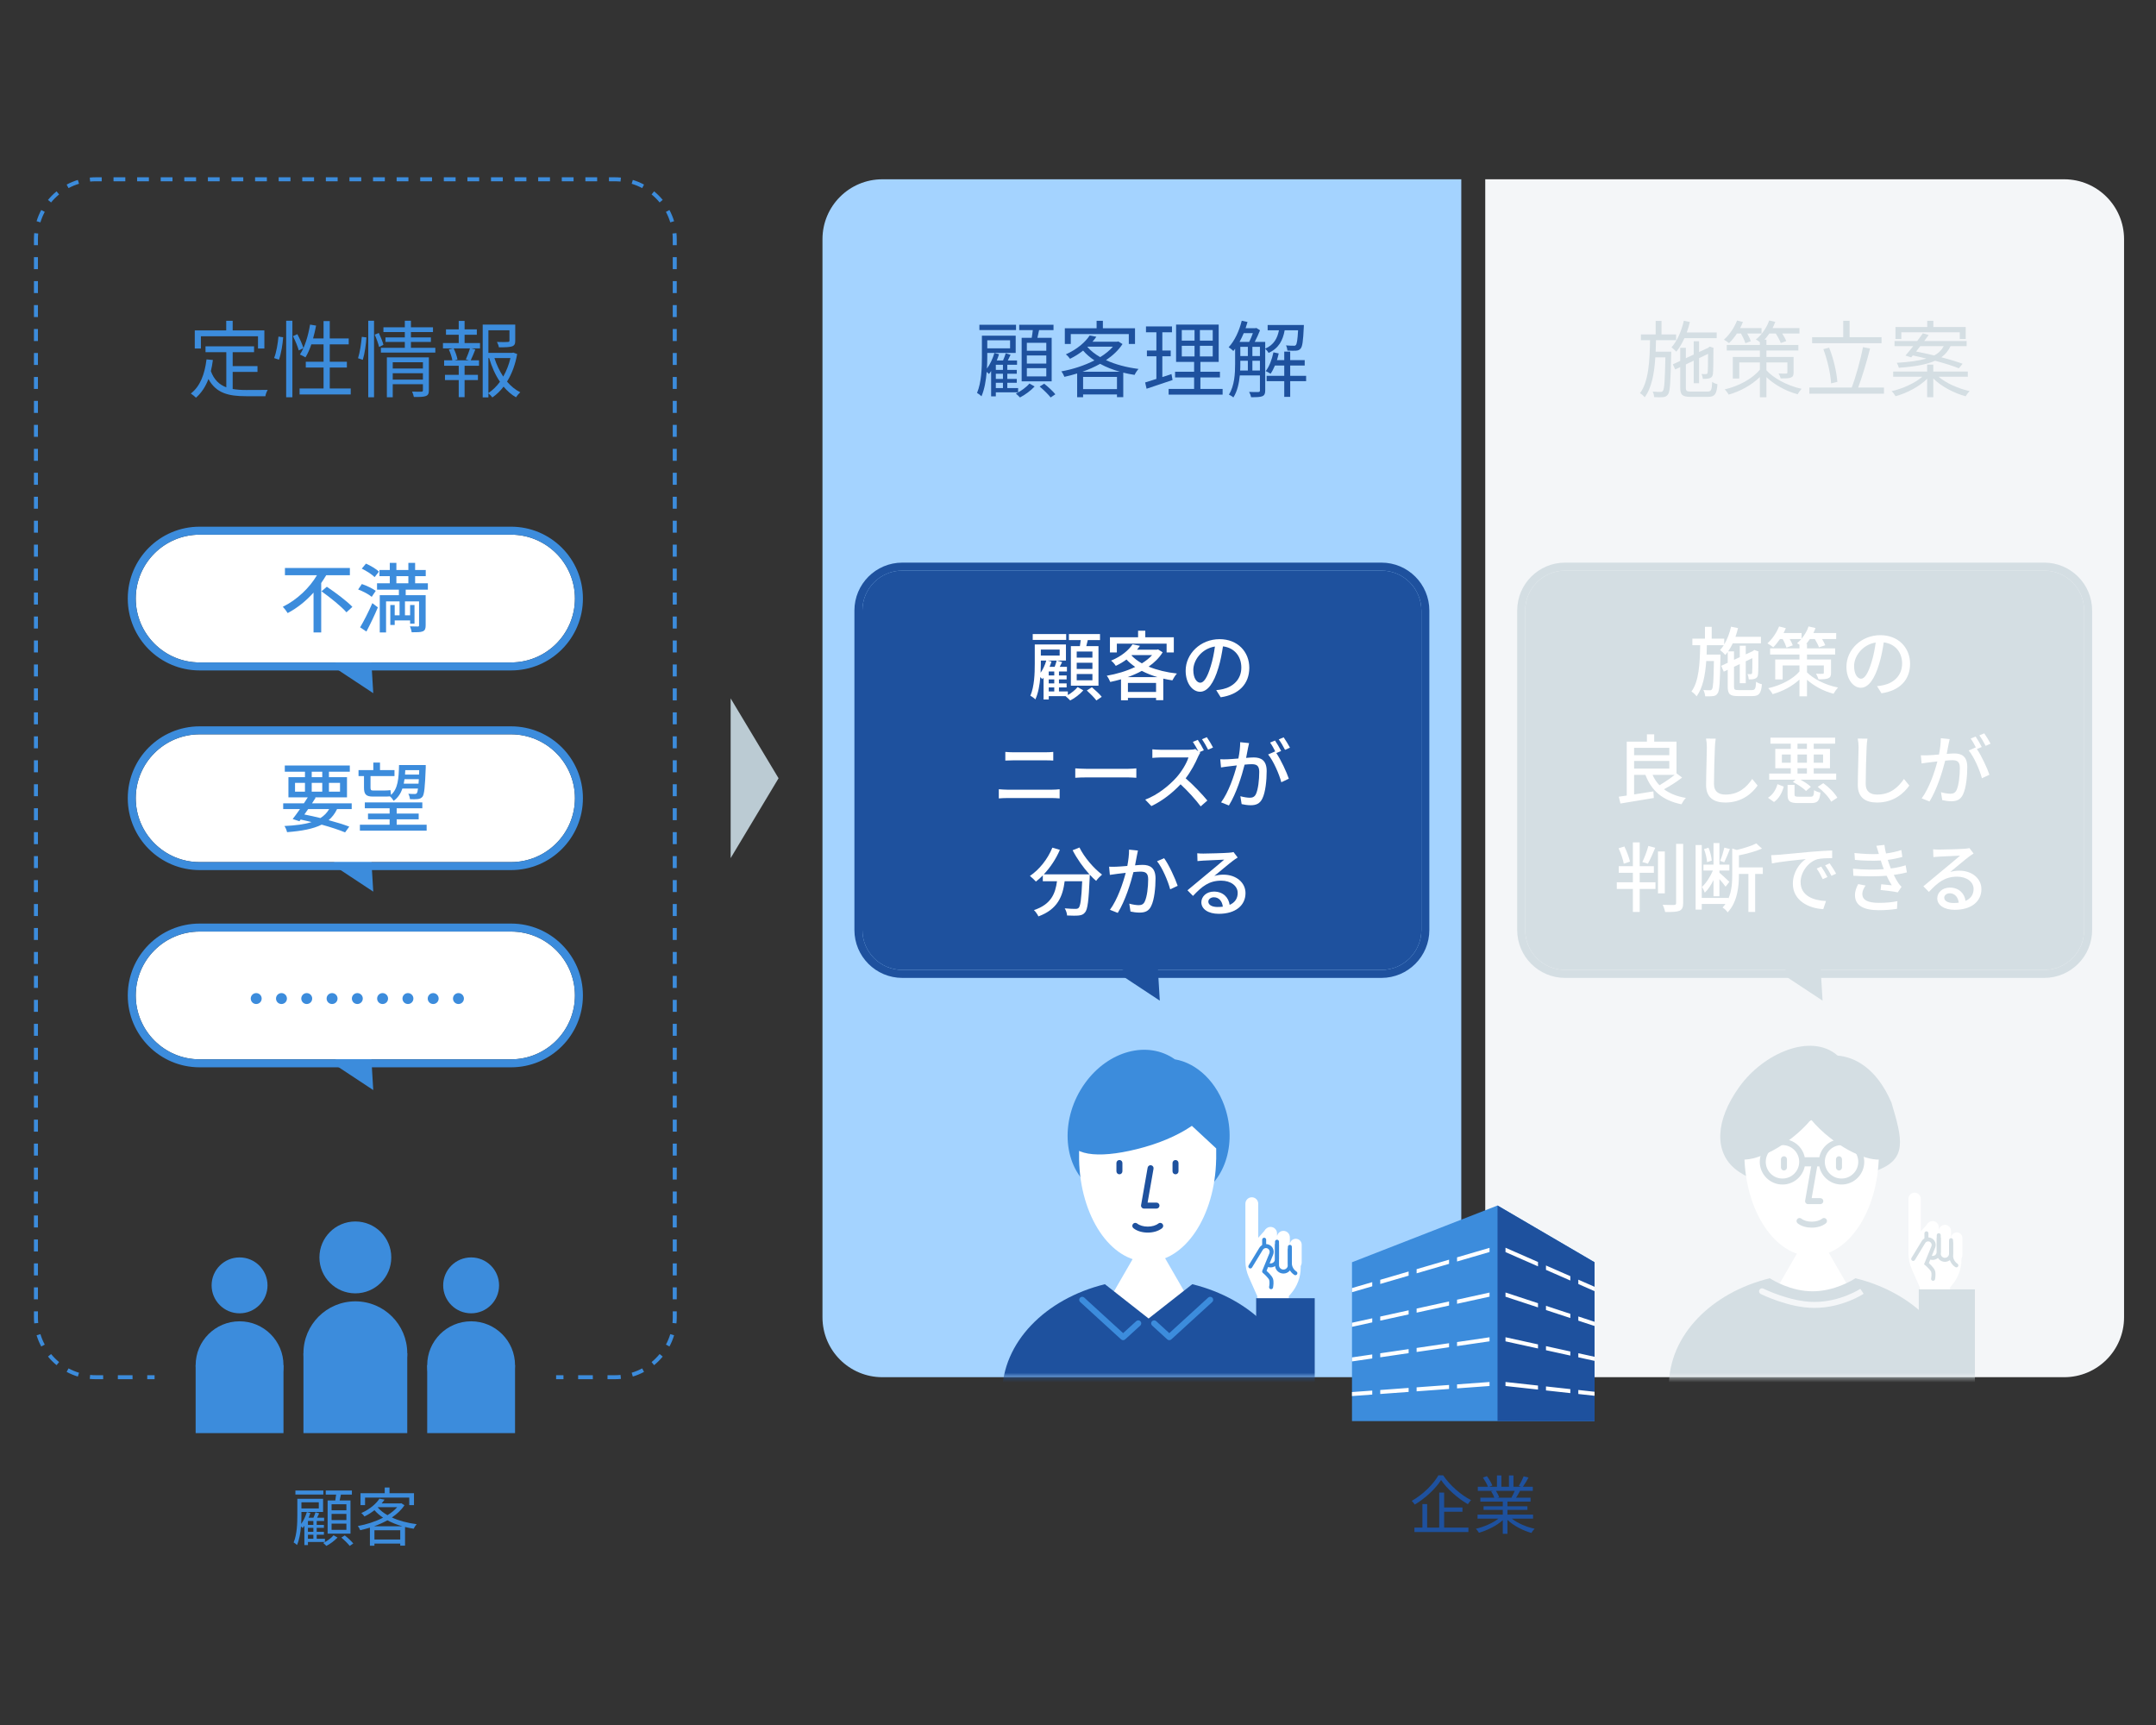
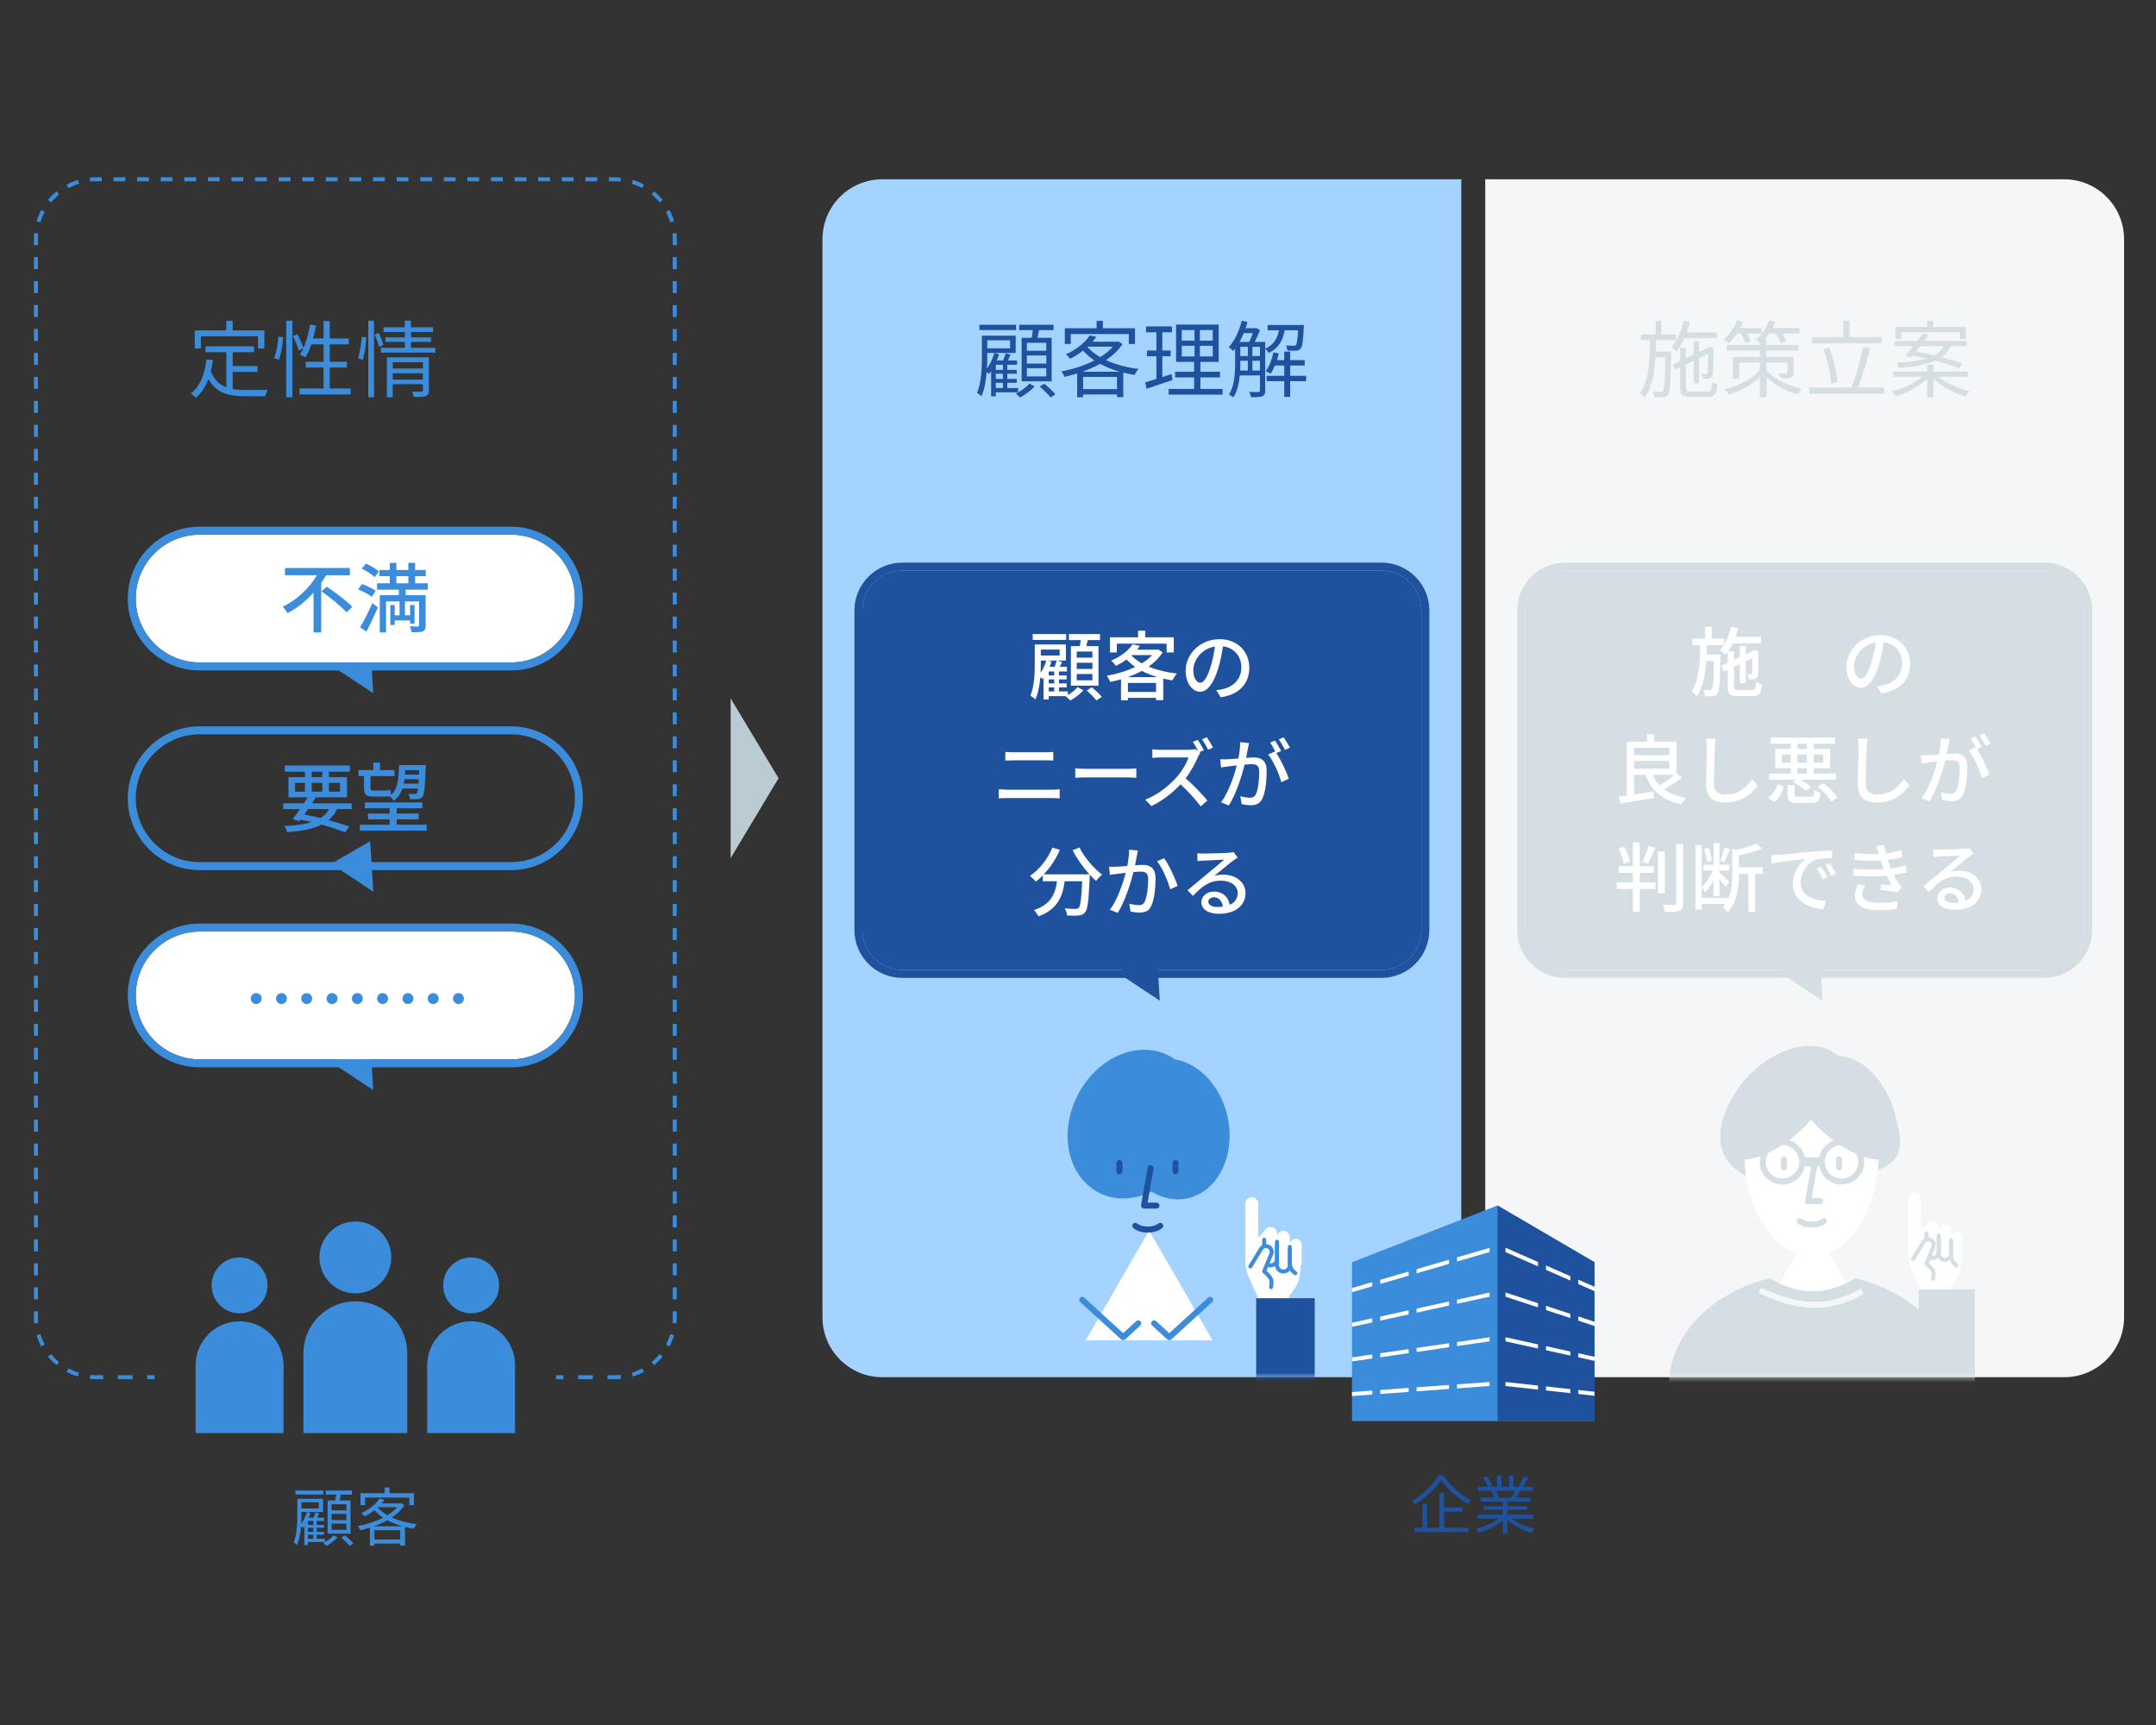
<svg xmlns="http://www.w3.org/2000/svg" width="450" height="360" viewBox="0 0 450 360" fill="none">
  <rect x="0" y="0" width="450" height="360" fill="#333333" stroke="none" />
  <path d="M152.501 179.083V145.75L162.501 162.417L152.501 179.083Z" fill="#BBCBD3" />
  <path d="M171.667 49.916C171.667 43.013 177.263 37.416 184.167 37.416H305V287.416H184.167C177.263 287.416 171.667 281.82 171.667 274.916V49.916Z" fill="#A4D3FF" />
  <path d="M218.383 73.201H214.323V71.538H218.383V73.201ZM218.383 75.878H214.323V74.18H218.383V75.878ZM218.383 78.555H214.323V76.841H218.383V78.555ZM213.238 70.505V79.588H219.503V70.505H216.528C216.633 70.016 216.755 69.438 216.878 68.895H219.888V67.775H212.73V68.895H215.565C215.513 69.421 215.425 69.998 215.338 70.505H213.238ZM212.065 67.775H204.418V68.878H212.065V67.775ZM209.335 77.191H207.848V76.123H209.335V77.191ZM209.335 79.081H207.848V77.996H209.335V79.081ZM209.335 80.988H207.848V79.885H209.335V80.988ZM210.823 71.013V72.693H206.063V71.013H210.823ZM212.503 81.88V80.988H210.245V79.885H212.223V79.081H210.245V77.996H212.223V77.191H210.245V76.123H212.275V75.231H210.35C210.543 74.846 210.735 74.443 210.928 74.04L209.913 73.725C209.79 74.145 209.58 74.723 209.353 75.231H208.04C208.233 74.793 208.39 74.356 208.513 73.918L207.55 73.673C207.2 74.846 206.658 76.018 205.993 76.928C206.045 76.07 206.063 75.248 206.063 74.531V73.656H211.995V70.05H204.943V74.531C204.943 76.736 204.855 79.781 203.928 82.003C204.173 82.126 204.663 82.493 204.855 82.703C205.485 81.251 205.8 79.378 205.94 77.611C206.115 77.768 206.308 77.943 206.413 78.048C206.57 77.856 206.728 77.663 206.868 77.436V82.721H207.848V81.88H212.503ZM214.865 80.043C214.27 80.76 213.08 81.653 212.03 82.143C212.31 82.371 212.695 82.721 212.888 82.948C213.938 82.423 215.163 81.496 215.95 80.656L214.865 80.043ZM217 80.673C217.823 81.356 218.803 82.318 219.293 82.948L220.273 82.283C219.765 81.653 218.768 80.725 217.945 80.078L217 80.673Z" fill="#1E519E" />
  <path d="M223.493 69.718H235.603V71.783H236.898V68.51H230.195V66.953H228.883V68.51H222.25V71.783H223.493V69.718ZM225.943 77.576C227.22 77.121 228.463 76.578 229.618 75.93C230.86 76.613 232.243 77.156 233.73 77.576H225.943ZM226.065 81.198V78.66H233.135V81.198H226.065ZM227.028 72.343H232.295C231.595 73.148 230.685 73.883 229.635 74.531C228.568 73.918 227.658 73.218 226.975 72.413L227.028 72.343ZM233.415 71.258L233.188 71.311H228.025C228.323 70.978 228.585 70.628 228.83 70.278L227.43 70.016C226.555 71.363 224.858 72.885 222.46 73.953C222.758 74.163 223.143 74.583 223.335 74.88C224.368 74.373 225.278 73.796 226.065 73.165C226.73 73.936 227.535 74.618 228.428 75.213C226.328 76.298 223.86 77.085 221.515 77.505C221.76 77.785 222.04 78.311 222.163 78.643C223.038 78.451 223.93 78.223 224.823 77.943V82.895H226.065V82.318H233.135V82.878H234.448V77.768C235.218 77.96 236.005 78.118 236.81 78.24C236.985 77.856 237.335 77.313 237.633 76.998C235.165 76.683 232.803 76.07 230.843 75.16C232.243 74.216 233.45 73.096 234.29 71.8L233.415 71.258Z" fill="#1E519E" />
  <path d="M244.51 78.066L242.603 78.695V74.356H244.353V73.148H242.603V69.35H244.615V68.126H239.19V69.35H241.36V73.148H239.383V74.356H241.36V79.081C240.468 79.378 239.663 79.623 239.015 79.816L239.313 81.128C240.87 80.621 242.865 79.938 244.738 79.308L244.51 78.066ZM246.663 72.168H249.323V74.391H246.663V72.168ZM246.663 68.878H249.323V71.083H246.663V68.878ZM253.12 71.083H250.443V68.878H253.12V71.083ZM253.12 74.391H250.443V72.168H253.12V74.391ZM250.548 81.163V78.766H254.625V77.576H250.548V75.528H254.363V67.74H245.473V75.528H249.235V77.576H245.263V78.766H249.235V81.163H243.915V82.353H255.185V81.163H250.548Z" fill="#1E519E" />
  <path d="M261.398 77.331V75.283H262.973V77.331H261.398ZM258.878 75.283H260.453V77.331H258.843C258.878 76.858 258.878 76.385 258.878 75.966V75.283ZM261.503 69.525C261.293 70.138 260.995 70.82 260.733 71.346H258.72C259.035 70.785 259.315 70.173 259.595 69.525H261.503ZM261.398 72.378H262.973V74.303H261.398V72.378ZM258.878 72.378H260.453V74.303H258.878V72.378ZM270.935 68.93C270.83 70.96 270.673 71.766 270.48 71.993C270.358 72.15 270.218 72.168 269.99 72.15C269.745 72.15 269.098 72.15 268.415 72.081C268.573 72.378 268.678 72.833 268.713 73.165C269.43 73.201 270.148 73.218 270.515 73.183C270.97 73.148 271.233 73.025 271.46 72.746C271.845 72.326 271.985 71.206 272.125 68.318C272.143 68.16 272.143 67.828 272.143 67.828H264.583V68.93H266.945C266.613 70.576 265.913 71.958 264.075 72.763V71.346H261.888C262.29 70.593 262.693 69.701 262.99 68.93L262.22 68.441L262.028 68.493H259.98C260.12 68.073 260.26 67.635 260.383 67.198L259.175 66.936C258.65 69.07 257.688 71.135 256.445 72.466C256.725 72.641 257.233 73.043 257.425 73.253C257.548 73.113 257.67 72.956 257.793 72.781V75.966C257.793 77.925 257.67 80.516 256.498 82.353C256.76 82.475 257.25 82.755 257.425 82.948C258.248 81.688 258.615 79.973 258.773 78.346H262.973V81.496C262.973 81.723 262.885 81.793 262.64 81.811C262.413 81.828 261.625 81.828 260.715 81.793C260.89 82.091 261.083 82.598 261.135 82.895C262.343 82.895 263.043 82.878 263.48 82.686C263.935 82.493 264.075 82.126 264.075 81.496V72.781C264.32 72.99 264.635 73.376 264.775 73.656C266.928 72.675 267.768 70.996 268.135 68.93H270.935ZM272.615 78.433H269.29V76.281H272.318V75.16H269.29V73.376H268.048V75.16H266.525C266.665 74.706 266.788 74.233 266.893 73.76L265.79 73.533C265.475 75.02 264.95 76.456 264.18 77.453C264.478 77.593 264.985 77.838 265.195 77.996C265.528 77.523 265.843 76.928 266.105 76.281H268.048V78.433H264.373V79.553H268.048V82.826H269.29V79.553H272.615V78.433Z" fill="#1E519E" />
  <path d="M242.071 208.831L233.275 203.023L241.44 198.309L242.071 208.831Z" fill="#1E519E" />
  <path d="M179.999 127.416C179.999 122.814 183.73 119.083 188.332 119.083H288.332C292.935 119.083 296.666 122.814 296.666 127.416V194.083C296.666 198.685 292.935 202.416 288.332 202.416H188.332C183.73 202.416 179.999 198.685 179.999 194.083V127.416Z" fill="#1E519E" />
  <path fill-rule="evenodd" clip-rule="evenodd" d="M188.333 117.417H288.333C293.856 117.417 298.333 121.894 298.333 127.417V194.084C298.333 199.606 293.856 204.084 288.333 204.084H188.333C182.81 204.084 178.333 199.607 178.333 194.084V127.417C178.333 121.894 182.81 117.417 188.333 117.417ZM188.333 119.084C183.731 119.084 180 122.815 180 127.417V194.084C180 198.686 183.731 202.417 188.333 202.417H288.333C292.935 202.417 296.666 198.686 296.666 194.084V127.417C296.666 122.815 292.935 119.084 288.333 119.084H188.333Z" fill="#1E519E" />
  <path d="M228.01 137.238H224.732V135.971H228.01V137.238ZM228.01 139.613H224.732V138.314H228.01V139.613ZM228.01 141.972H224.732V140.658H228.01V141.972ZM223.513 134.847V143.096H229.276V134.847H226.727C226.838 134.451 226.933 134.008 227.044 133.58H229.593V132.329H223.101V133.58H225.571C225.524 133.992 225.46 134.435 225.397 134.847H223.513ZM222.531 132.329H215.549V133.549H222.531V132.329ZM218.89 143.46H220.045V144.299H218.89V143.46ZM218.652 137.855H220.552C220.457 138.219 220.299 138.726 220.125 139.169H219.064C219.222 138.805 219.349 138.425 219.46 138.061L218.652 137.855ZM217.243 137.855H218.383C218.114 138.774 217.702 139.676 217.195 140.404C217.227 139.739 217.243 139.106 217.243 138.552V137.855ZM221.17 135.559V136.81H217.243V135.559H221.17ZM220.045 140.959H218.89V140.135H220.045V140.959ZM220.045 142.621H218.89V141.798H220.045V142.621ZM222.88 144.299H221.027V143.46H222.626V142.621H221.027V141.798H222.626V140.959H221.027V140.135H222.69V139.169H221.185C221.344 138.853 221.518 138.504 221.692 138.172L220.6 137.855H222.484V134.499H215.976V138.552C215.976 140.531 215.897 143.239 215.058 145.202C215.343 145.329 215.897 145.74 216.103 145.962C216.705 144.648 217.005 142.938 217.132 141.307C217.306 141.465 217.465 141.624 217.56 141.734C217.639 141.639 217.734 141.529 217.813 141.418V145.978H218.89V145.281H222.452L222.42 145.297C222.737 145.55 223.149 145.946 223.37 146.184C224.32 145.724 225.413 144.854 226.11 144.078L224.922 143.381C224.495 143.919 223.687 144.6 222.88 145.059V144.299ZM226.838 144.094C227.535 144.727 228.421 145.614 228.833 146.184L229.957 145.424C229.514 144.854 228.595 144.014 227.899 143.429L226.838 144.094Z" fill="white" />
  <path d="M233.108 134.324H243.495V136.161H244.999V132.994H239.045V131.633H237.541V132.994H231.667V136.161H233.108V134.324ZM235.388 141.307C236.401 140.943 237.399 140.515 238.317 140.009C239.315 140.531 240.407 140.959 241.579 141.307H235.388ZM235.42 144.41V142.526H241.294V144.41H235.42ZM236.259 136.715H240.47C239.9 137.349 239.172 137.919 238.333 138.441C237.478 137.966 236.75 137.412 236.164 136.794L236.259 136.715ZM241.705 135.528L241.436 135.591H237.32C237.541 135.322 237.747 135.053 237.937 134.784L236.385 134.467C235.594 135.67 234.09 136.969 231.905 137.871C232.237 138.109 232.68 138.615 232.886 138.964C233.725 138.568 234.47 138.124 235.119 137.634C235.657 138.219 236.275 138.726 236.94 139.185C235.135 140.056 233.045 140.674 231.002 141.022C231.271 141.339 231.588 141.94 231.73 142.32C232.475 142.162 233.235 141.988 233.979 141.766V146.152H235.42V145.645H241.294V146.12H242.798V141.624C243.415 141.766 244.049 141.893 244.698 141.988C244.92 141.56 245.315 140.911 245.648 140.563C243.495 140.325 241.468 139.834 239.742 139.122C240.945 138.283 241.959 137.285 242.671 136.129L241.705 135.528Z" fill="white" />
  <path d="M260.753 139.359C260.753 136.05 258.346 133.39 254.546 133.39C250.572 133.39 247.469 136.43 247.469 139.977C247.469 142.621 248.91 144.363 250.477 144.363C252.045 144.363 253.359 142.574 254.309 139.344C254.768 137.855 255.037 136.319 255.259 134.894C257.697 135.195 259.09 137.016 259.09 139.312C259.09 141.861 257.285 143.349 255.259 143.809C254.863 143.904 254.388 143.983 253.85 144.03L254.784 145.519C258.631 144.964 260.753 142.684 260.753 139.359ZM249.068 139.819C249.068 137.855 250.73 135.385 253.58 134.926C253.39 136.319 253.105 137.76 252.71 139.011C251.981 141.449 251.237 142.479 250.525 142.479C249.844 142.479 249.068 141.639 249.068 139.819Z" fill="white" />
  <path d="M209.831 156.919V158.724C210.338 158.693 210.956 158.677 211.526 158.677H218.191C218.73 158.677 219.395 158.693 219.838 158.724V156.919C219.411 156.967 218.793 156.999 218.191 156.999H211.51C210.987 156.999 210.354 156.967 209.831 156.919ZM208.47 164.709V166.625C209.04 166.578 209.689 166.546 210.275 166.546H219.585C220.028 166.546 220.646 166.578 221.168 166.625V164.709C220.661 164.773 220.091 164.804 219.585 164.804H210.275C209.689 164.804 209.056 164.757 208.47 164.709Z" fill="white" />
  <path d="M224.43 160.355V162.319C224.968 162.271 225.918 162.239 226.789 162.239H235.402C236.099 162.239 236.827 162.303 237.176 162.319V160.355C236.78 160.387 236.162 160.45 235.402 160.45H226.789C225.934 160.45 224.952 160.387 224.43 160.355Z" fill="white" />
  <path d="M250.004 154.402L248.974 154.829C249.354 155.384 249.798 156.159 250.114 156.793L249.497 156.318C249.228 156.413 248.705 156.476 248.119 156.476H242.245C241.754 156.476 240.836 156.429 240.519 156.381V158.17C240.773 158.154 241.628 158.075 242.245 158.075H248.056C247.676 159.31 246.615 161.052 245.539 162.255C243.971 163.997 241.596 165.913 239.031 166.879L240.314 168.224C242.578 167.164 244.715 165.485 246.409 163.68C247.977 165.137 249.56 166.879 250.605 168.288L251.999 167.069C251.017 165.865 249.101 163.823 247.47 162.429C248.579 160.989 249.513 159.215 250.067 157.917C250.178 157.648 250.415 157.236 250.526 157.094L250.368 156.967L251.27 156.571C250.985 155.985 250.399 154.988 250.004 154.402ZM251.888 153.848L250.874 154.275C251.302 154.877 251.824 155.779 252.157 156.46L253.186 156.001C252.901 155.431 252.299 154.434 251.888 153.848Z" fill="white" />
  <path d="M260.707 155.083L258.854 154.893C258.854 155.922 258.712 157.125 258.474 158.297C257.588 158.376 256.733 158.439 256.226 158.455C255.688 158.471 255.213 158.487 254.69 158.455L254.849 160.165C255.276 160.086 256.02 159.991 256.416 159.944C256.78 159.896 257.429 159.817 258.142 159.738C257.588 161.891 256.448 165.311 254.864 167.449L256.495 168.098C258.063 165.564 259.187 161.907 259.773 159.579C260.359 159.516 260.881 159.484 261.214 159.484C262.211 159.484 262.829 159.722 262.829 161.084C262.829 162.73 262.607 164.741 262.132 165.739C261.831 166.34 261.388 166.483 260.834 166.483C260.39 166.483 259.535 166.356 258.886 166.166L259.155 167.813C259.678 167.939 260.422 168.05 261.039 168.05C262.132 168.05 262.955 167.749 263.478 166.657C264.143 165.327 264.38 162.778 264.38 160.909C264.38 158.693 263.209 158.075 261.689 158.075C261.324 158.075 260.739 158.107 260.089 158.17C260.232 157.426 260.374 156.666 260.469 156.175C260.549 155.827 260.628 155.415 260.707 155.083ZM267.927 153.879L266.898 154.307C267.357 154.909 267.864 155.811 268.212 156.492L269.241 156.033C268.94 155.463 268.339 154.465 267.927 153.879ZM266.122 154.544L265.093 154.972C265.473 155.494 265.916 156.286 266.217 156.904C266.201 156.872 266.169 156.84 266.154 156.809L264.681 157.458C265.789 158.788 266.993 161.559 267.436 163.253L269.004 162.509C268.544 161.147 267.357 158.582 266.391 157.157L267.404 156.729C267.088 156.112 266.518 155.114 266.122 154.544Z" fill="white" />
  <path d="M223.877 177.44C224.78 179.198 226.078 181.034 227.392 182.475H217.86C219.206 181.05 220.394 179.277 221.217 177.361L219.65 176.902C218.668 179.309 216.926 181.478 214.963 182.808C215.311 183.077 215.945 183.663 216.214 183.979C216.705 183.599 217.195 183.172 217.655 182.697V183.916H220.615C220.283 186.418 219.444 188.729 215.802 189.933C216.135 190.234 216.578 190.867 216.736 191.247C220.805 189.759 221.819 186.988 222.215 183.916H225.872C225.714 187.589 225.508 189.078 225.144 189.458C224.97 189.632 224.78 189.679 224.463 189.679C224.099 189.679 223.196 189.664 222.23 189.569C222.5 189.996 222.705 190.614 222.721 191.057C223.671 191.104 224.637 191.12 225.175 191.057C225.745 190.978 226.11 190.867 226.474 190.408C227.012 189.79 227.234 187.954 227.44 183.156C227.455 183.014 227.455 182.681 227.455 182.539C227.899 183.029 228.358 183.473 228.785 183.837C229.07 183.425 229.64 182.839 230.02 182.523C228.31 181.256 226.315 178.929 225.302 176.87L223.877 177.44Z" fill="white" />
  <path d="M237.51 177.504L235.657 177.314C235.673 178.343 235.515 179.546 235.293 180.718C234.39 180.797 233.535 180.86 233.029 180.876C232.49 180.892 232.031 180.908 231.493 180.876L231.651 182.586C232.095 182.507 232.823 182.412 233.219 182.364C233.583 182.317 234.232 182.238 234.96 182.159C234.39 184.312 233.25 187.732 231.667 189.869L233.298 190.519C234.865 187.985 235.99 184.328 236.575 182C237.177 181.937 237.7 181.905 238.032 181.905C239.03 181.905 239.647 182.143 239.647 183.504C239.647 185.151 239.41 187.162 238.935 188.144C238.65 188.761 238.206 188.904 237.636 188.904C237.209 188.904 236.338 188.777 235.705 188.587L235.958 190.234C236.48 190.36 237.24 190.455 237.842 190.455C238.95 190.455 239.774 190.17 240.28 189.078C240.945 187.748 241.183 185.199 241.183 183.33C241.183 181.114 240.027 180.496 238.491 180.496C238.127 180.496 237.557 180.528 236.908 180.591C237.05 179.847 237.193 179.087 237.288 178.596C237.351 178.248 237.43 177.836 237.51 177.504ZM242.972 179.103L241.5 179.736C242.608 181.082 243.795 183.916 244.239 185.594L245.806 184.866C245.3 183.378 243.954 180.417 242.972 179.103Z" fill="white" />
  <path d="M252.203 188.159C252.203 187.684 252.694 187.257 253.359 187.257C254.404 187.257 255.1 188.064 255.227 189.22C254.879 189.268 254.499 189.284 254.103 189.284C252.979 189.284 252.203 188.856 252.203 188.159ZM249.891 178.074L249.939 179.704C250.303 179.657 250.715 179.625 251.11 179.609C251.934 179.562 254.673 179.435 255.512 179.404C254.72 180.1 252.884 181.62 251.997 182.349C251.063 183.124 249.084 184.787 247.849 185.8L249.005 186.972C250.873 184.977 252.361 183.789 254.895 183.789C256.874 183.789 258.33 184.866 258.33 186.354C258.33 187.51 257.745 188.365 256.652 188.84C256.446 187.336 255.322 186.069 253.359 186.069C251.791 186.069 250.746 187.13 250.746 188.302C250.746 189.743 252.203 190.709 254.388 190.709C257.95 190.709 259.961 188.904 259.961 186.386C259.961 184.169 257.998 182.539 255.354 182.539C254.72 182.539 254.087 182.618 253.454 182.808C254.578 181.889 256.525 180.243 257.333 179.641C257.665 179.388 257.998 179.166 258.33 178.96L257.46 177.82C257.285 177.884 257 177.915 256.446 177.963C255.591 178.042 251.981 178.137 251.158 178.137C250.778 178.137 250.287 178.121 249.891 178.074Z" fill="white" />
  <mask id="mask0_102_8529" style="mask-type:alpha" maskUnits="userSpaceOnUse" x="196" y="212" width="84" height="76">
    <path d="M196.666 212.416H279.999V287.416H196.666V212.416Z" fill="#D9D9D9" />
  </mask>
  <g mask="url(#mask0_102_8529)">
    <path fill-rule="evenodd" clip-rule="evenodd" d="M240.337 248.691C235.905 250.847 230.957 250.605 227.314 247.553C221.691 242.843 221.304 233.224 226.449 226.068C231.375 219.216 239.588 217.107 245.212 221.076C249.844 221.848 254.137 225.904 255.878 231.76C258.202 239.579 255.095 247.647 248.938 249.78C246.047 250.781 242.998 250.296 240.337 248.691Z" fill="#3C8CDC" />
    <path d="M239.843 256.807L253.079 279.732H226.607L239.843 256.807Z" fill="white" />
-     <path fill-rule="evenodd" clip-rule="evenodd" d="M245.682 232.093L225.229 239.671V241.977H225.23C225.447 253.814 231.767 263.308 239.532 263.308C247.297 263.308 253.617 253.814 253.834 241.977H253.845V239.671L245.682 232.093Z" fill="white" />
    <path fill-rule="evenodd" clip-rule="evenodd" d="M240.257 243.181C240.597 243.241 240.824 243.565 240.765 243.905L239.526 250.977H241.384C241.729 250.977 242.009 251.257 242.009 251.602C242.009 251.948 241.729 252.227 241.384 252.227H238.782C238.598 252.227 238.422 252.146 238.304 252.005C238.185 251.863 238.135 251.677 238.167 251.495L239.533 243.689C239.593 243.349 239.917 243.122 240.257 243.181Z" fill="#1E519E" />
    <path fill-rule="evenodd" clip-rule="evenodd" d="M236.47 255.441C236.686 255.171 237.079 255.127 237.348 255.343C237.853 255.747 238.674 255.987 239.559 255.987C240.445 255.987 241.265 255.747 241.771 255.343C242.04 255.127 242.433 255.171 242.649 255.441C242.865 255.71 242.821 256.103 242.551 256.319C241.756 256.956 240.625 257.237 239.559 257.237C238.494 257.237 237.363 256.956 236.568 256.319C236.298 256.103 236.254 255.71 236.47 255.441Z" fill="#1E519E" />
    <path fill-rule="evenodd" clip-rule="evenodd" d="M233.645 242.09C233.99 242.09 234.27 242.37 234.27 242.715V244.447C234.27 244.792 233.99 245.072 233.645 245.072C233.299 245.072 233.02 244.792 233.02 244.447V242.715C233.02 242.37 233.299 242.09 233.645 242.09Z" fill="#1E519E" />
    <path fill-rule="evenodd" clip-rule="evenodd" d="M245.353 242.09C245.698 242.09 245.978 242.37 245.978 242.715V244.447C245.978 244.792 245.698 245.072 245.353 245.072C245.007 245.072 244.728 244.792 244.728 244.447V242.715C244.728 242.37 245.007 242.09 245.353 242.09Z" fill="#1E519E" />
    <path d="M238.885 239.39C230.207 241.839 224.045 241.395 223.175 237.91C222.305 234.425 227.055 229.219 235.734 226.77C244.412 224.321 252.153 225.161 253.023 228.646C253.893 232.131 247.563 236.941 238.885 239.39Z" fill="#3C8CDC" />
-     <path fill-rule="evenodd" clip-rule="evenodd" d="M230.618 268.01C218.188 271.056 209.167 280.161 209.167 290.921C209.167 304.174 222.855 314.917 239.739 314.917C256.624 314.917 270.312 304.174 270.312 290.921C270.312 280.159 261.287 271.053 248.854 268.009L239.735 275.166L230.618 268.01Z" fill="#1E519E" />
    <path fill-rule="evenodd" clip-rule="evenodd" d="M253.058 270.839C253.29 271.094 253.273 271.489 253.018 271.722L244.475 279.527C244.236 279.745 243.871 279.745 243.632 279.527L240.468 276.636C240.213 276.403 240.195 276.008 240.428 275.753C240.661 275.498 241.056 275.48 241.311 275.713L244.054 278.219L252.175 270.799C252.43 270.566 252.825 270.584 253.058 270.839Z" fill="#3C8CDC" />
    <path fill-rule="evenodd" clip-rule="evenodd" d="M225.413 270.839C225.18 271.094 225.198 271.489 225.453 271.722L233.996 279.527C234.234 279.745 234.6 279.745 234.839 279.527L238.003 276.636C238.257 276.403 238.275 276.008 238.042 275.753C237.81 275.498 237.414 275.48 237.159 275.713L234.417 278.219L226.296 270.799C226.041 270.566 225.646 270.584 225.413 270.839Z" fill="#3C8CDC" />
    <path d="M269.479 269.945L269.01 270.492V272.967H262.412V270.492L260.656 266.539C260.182 265.474 259.938 264.321 259.938 263.155V251.207C259.938 250.467 260.538 249.867 261.278 249.867C262.018 249.867 262.618 250.467 262.618 251.207V258.323L264.268 256.467L271.484 261.004V264.522C271.484 266.511 270.773 268.434 269.479 269.945Z" fill="white" />
    <path d="M267.875 256.877C267.135 256.877 266.535 257.477 266.535 258.217V262.962C266.535 263.702 267.135 264.302 267.875 264.302V264.302C268.616 264.302 269.216 263.702 269.216 262.962V258.217C269.216 257.477 268.616 256.877 267.875 256.877V256.877Z" fill="white" />
    <path d="M270.453 258.527C269.77 258.527 269.216 259.081 269.216 259.764V263.478C269.216 264.161 269.77 264.715 270.453 264.715V264.715C271.136 264.715 271.69 264.161 271.69 263.478L271.69 259.764C271.69 259.081 271.136 258.527 270.453 258.527V258.527Z" fill="white" />
    <path d="M265.196 256.053C264.456 256.053 263.855 256.653 263.855 257.393V262.55C263.855 263.29 264.456 263.89 265.196 263.89V263.89C265.936 263.89 266.536 263.29 266.536 262.55V257.393C266.536 256.653 265.936 256.053 265.196 256.053V256.053Z" fill="white" />
    <path fill-rule="evenodd" clip-rule="evenodd" d="M269.215 260.369C268.985 260.369 268.799 260.556 268.799 260.786V263.601C268.799 264.558 269.268 265.454 270.056 265.999L270.135 266.054C270.324 266.185 270.584 266.138 270.715 265.949C270.846 265.759 270.799 265.5 270.609 265.369L270.53 265.314C269.968 264.925 269.632 264.284 269.632 263.601V260.786C269.632 260.556 269.445 260.369 269.215 260.369Z" fill="#3C8CDC" />
    <path fill-rule="evenodd" clip-rule="evenodd" d="M266.538 258.72C266.307 258.72 266.121 258.906 266.121 259.136V264.028C266.121 264.998 266.908 265.785 267.878 265.785C268.848 265.785 269.635 264.998 269.635 264.028V260.209C269.635 259.979 269.448 259.792 269.218 259.792C268.988 259.792 268.801 259.979 268.801 260.209V264.028C268.801 264.538 268.388 264.952 267.878 264.952C267.368 264.952 266.954 264.538 266.954 264.028V259.136C266.954 258.906 266.768 258.72 266.538 258.72Z" fill="#3C8CDC" />
    <path fill-rule="evenodd" clip-rule="evenodd" d="M263.856 258.308C263.626 258.308 263.439 258.494 263.439 258.724V262.746C263.439 263.717 264.226 264.503 265.196 264.503C266.167 264.503 266.953 263.717 266.953 262.746V259.797C266.953 259.567 266.767 259.38 266.536 259.38C266.306 259.38 266.12 259.567 266.12 259.797V262.746C266.12 263.257 265.706 263.67 265.196 263.67C264.686 263.67 264.273 263.257 264.273 262.746V258.724C264.273 258.494 264.086 258.308 263.856 258.308Z" fill="#3C8CDC" />
    <path d="M263.205 260.63L260.968 264.306L265.298 268.637C265.367 268.293 265.463 267.482 265.298 266.987C265.133 266.492 264.13 265.543 263.855 265.337L265.339 261.707C265.555 261.179 265.369 260.572 264.895 260.255C264.328 259.877 263.559 260.047 263.205 260.63Z" fill="white" />
    <path fill-rule="evenodd" clip-rule="evenodd" d="M265.126 259.908C264.362 259.399 263.327 259.628 262.849 260.413L260.612 264.089C260.493 264.285 260.555 264.542 260.752 264.661C260.948 264.781 261.205 264.718 261.324 264.522L263.561 260.846C263.793 260.466 264.294 260.355 264.664 260.602C264.974 260.808 265.095 261.204 264.954 261.549L263.469 265.179C263.398 265.354 263.453 265.556 263.605 265.67C263.716 265.753 264.017 266.023 264.315 266.339C264.461 266.495 264.6 266.654 264.709 266.799C264.824 266.953 264.884 267.061 264.903 267.118C264.961 267.293 264.981 267.559 264.97 267.852C264.959 268.136 264.92 268.403 264.89 268.555C264.845 268.78 264.991 269 265.217 269.045C265.442 269.09 265.662 268.944 265.707 268.718C265.745 268.526 265.789 268.216 265.802 267.884C265.815 267.562 265.8 267.175 265.694 266.855C265.63 266.665 265.503 266.469 265.375 266.299C265.241 266.12 265.081 265.937 264.921 265.768C264.726 265.56 264.522 265.363 264.355 265.214L265.725 261.864C266.016 261.153 265.766 260.335 265.126 259.908Z" fill="#3C8CDC" />
    <path d="M274.41 270.931H262.184V294.03H274.41V270.931Z" fill="#1E519E" />
  </g>
  <path d="M310.001 37.416H430.834C437.738 37.416 443.334 43.013 443.334 49.916V274.916C443.334 281.82 437.738 287.416 430.834 287.416H310.001V37.416Z" fill="#F4F6F8" />
  <path d="M345.569 73.394C345.604 72.606 345.622 71.801 345.639 70.996H349.839V69.789H346.794V66.971H345.569V69.789H342.489V70.996H344.397C344.327 75.301 344.117 79.641 342.297 82.056C342.647 82.249 343.067 82.634 343.277 82.914C344.747 80.936 345.289 77.909 345.499 74.584H347.599C347.494 79.449 347.389 81.146 347.092 81.549C346.952 81.759 346.812 81.794 346.549 81.794C346.304 81.794 345.657 81.794 344.939 81.724C345.132 82.039 345.237 82.546 345.272 82.879C345.989 82.914 346.707 82.931 347.127 82.879C347.582 82.826 347.862 82.704 348.142 82.319C348.579 81.741 348.684 79.781 348.807 73.989C348.824 73.814 348.824 73.394 348.824 73.394H345.569ZM358.309 70.576V69.386H352.062C352.307 68.686 352.534 67.951 352.709 67.199L351.449 66.936C350.959 69.089 350.067 71.171 348.877 72.484C349.157 72.694 349.664 73.166 349.874 73.394C350.522 72.624 351.082 71.661 351.572 70.576H358.309ZM352.989 81.724C352.027 81.724 351.869 81.584 351.869 80.919V76.054L353.514 75.266V79.974H354.634V74.741L356.507 73.849C356.507 75.931 356.472 77.471 356.419 77.734C356.367 78.031 356.262 78.066 356.052 78.066C355.912 78.066 355.474 78.084 355.142 78.049C355.282 78.329 355.387 78.749 355.422 79.064C355.824 79.081 356.349 79.064 356.734 78.959C357.189 78.854 357.469 78.574 357.522 78.014C357.592 77.524 357.627 75.319 357.627 72.834L357.679 72.624L356.857 72.326L356.647 72.484L356.559 72.571L354.634 73.464V71.224H353.514V73.989L351.869 74.759V72.589H350.697V75.319L349.157 76.036L349.647 77.104L350.697 76.614V80.901C350.697 82.441 351.169 82.826 352.902 82.826H356.454C357.924 82.826 358.309 82.249 358.467 80.184C358.117 80.114 357.662 79.904 357.364 79.711C357.294 81.391 357.154 81.724 356.384 81.724H352.989Z" fill="#D4DEE3" />
  <path d="M363.384 69.596C363.752 70.279 364.137 71.084 364.294 71.626L365.432 71.206C365.292 70.786 365.012 70.156 364.679 69.596H367.672V68.476H363.192C363.419 68.056 363.612 67.636 363.787 67.199L362.562 66.884C361.984 68.389 360.934 69.911 359.814 70.891C360.112 71.049 360.637 71.416 360.882 71.609C361.459 71.066 362.019 70.366 362.527 69.596H363.384ZM368.687 75.634H373.062V77.716C373.062 77.891 373.009 77.961 372.799 77.961C372.607 77.961 371.924 77.979 371.224 77.944C371.382 78.241 371.592 78.644 371.662 78.976C372.642 78.976 373.342 78.976 373.779 78.801C374.234 78.609 374.357 78.346 374.357 77.716V74.496H368.687V73.149H375.354V71.994H368.687V70.891H368.302C368.634 70.506 368.984 70.051 369.299 69.596H370.629C371.067 70.261 371.487 71.049 371.679 71.591L372.817 71.189C372.659 70.751 372.344 70.156 371.977 69.596H375.582V68.476H369.964C370.174 68.056 370.367 67.636 370.542 67.181L369.264 66.884C368.722 68.441 367.672 69.911 366.482 70.856C366.727 70.961 367.059 71.206 367.322 71.416V71.994H360.409V73.149H367.322V74.496H361.669V78.994H363.017V75.634H367.322V77.139C365.782 79.046 362.859 80.604 359.972 81.269C360.269 81.531 360.637 82.021 360.794 82.354C363.209 81.689 365.607 80.359 367.322 78.679V82.914H368.687V78.714C370.192 80.131 372.519 81.566 375.197 82.284C375.389 81.951 375.757 81.426 376.019 81.146C372.834 80.446 370.069 78.819 368.687 77.279V75.634Z" fill="#D4DEE3" />
  <path d="M392.714 70.366H386.047V66.954H384.717V70.366H378.224V71.626H392.714V70.366ZM383.492 79.694C383.352 77.734 382.704 74.846 381.777 72.554L380.569 72.869C381.427 75.126 382.092 78.084 382.179 80.009L383.492 79.694ZM387.832 80.884C388.672 78.679 389.652 75.389 390.317 72.729L388.847 72.449C388.339 75.021 387.359 78.644 386.484 80.884H377.647V82.161H393.222V80.884H387.832Z" fill="#D4DEE3" />
  <path d="M396.844 69.351H409.042V70.751H410.284V68.249H403.529V66.954H402.252V68.249H395.619V70.751H396.844V69.351ZM405.699 72.239C405.279 73.026 404.667 73.674 403.704 74.181C402.409 73.866 401.097 73.586 399.924 73.359C400.204 73.009 400.502 72.624 400.799 72.239H405.699ZM398.909 74.584L399.242 74.181C400.152 74.374 401.114 74.584 402.077 74.829C400.607 75.266 398.612 75.546 395.899 75.721C396.057 75.984 396.267 76.474 396.319 76.754C399.767 76.509 402.182 76.054 403.897 75.284C405.839 75.809 407.659 76.369 408.849 76.859L409.637 75.914C408.482 75.494 406.889 75.004 405.192 74.566C406.067 73.936 406.679 73.166 407.117 72.239H410.477V71.171H401.622C401.954 70.734 402.269 70.314 402.549 69.911L401.342 69.561C400.992 70.051 400.589 70.611 400.152 71.171H395.427V72.239H399.329C398.752 72.956 398.192 73.656 397.702 74.199L398.909 74.584ZM410.722 78.626V77.541H403.512V76.089H402.234V77.541H395.147V78.626H401.219C399.679 79.956 397.142 81.111 394.814 81.636C395.094 81.864 395.462 82.371 395.637 82.686C398.034 82.039 400.607 80.674 402.234 79.046V82.896H403.512V78.976C405.174 80.656 407.834 82.039 410.267 82.704C410.459 82.371 410.827 81.881 411.107 81.619C408.762 81.111 406.207 79.974 404.614 78.626H410.722Z" fill="#D4DEE3" />
  <path d="M380.406 208.831L371.61 203.023L379.774 198.309L380.406 208.831Z" fill="#D4DEE3" />
  <path d="M318.334 127.416C318.334 122.814 322.065 119.083 326.667 119.083H426.667C431.27 119.083 435.001 122.814 435.001 127.416V194.083C435.001 198.685 431.27 202.416 426.667 202.416H326.667C322.065 202.416 318.334 198.685 318.334 194.083V127.416Z" fill="#D4DEE3" />
  <path fill-rule="evenodd" clip-rule="evenodd" d="M326.668 117.417H426.668C432.191 117.417 436.668 121.894 436.668 127.417V194.084C436.668 199.606 432.191 204.084 426.668 204.084H326.668C321.145 204.084 316.668 199.607 316.668 194.084V127.417C316.668 121.894 321.145 117.417 326.668 117.417ZM326.668 119.084C322.066 119.084 318.335 122.815 318.335 127.417V194.084C318.335 198.686 322.066 202.417 326.668 202.417H426.668C431.27 202.417 435.001 198.686 435.001 194.084V127.417C435.001 122.815 431.27 119.084 426.668 119.084H326.668Z" fill="#D4DEE3" />
  <path d="M362.888 144.02C362.049 144.02 361.922 143.91 361.922 143.292V139.16L363.126 138.59V142.58H364.376V138.004L365.754 137.355C365.754 139.08 365.738 140.236 365.706 140.426C365.659 140.648 365.58 140.695 365.421 140.695C365.295 140.695 364.978 140.695 364.725 140.68C364.867 140.965 364.978 141.44 365.01 141.788C365.39 141.804 365.896 141.788 366.245 141.661C366.656 141.519 366.91 141.25 366.941 140.695C367.005 140.252 367.005 138.431 367.005 136.183L367.068 135.977L366.166 135.645L365.912 135.819L365.786 135.914L364.376 136.563V134.758H363.126V137.149L361.922 137.703V135.93H360.703C361.051 135.423 361.384 134.869 361.669 134.251H367.543V132.905H362.223C362.429 132.32 362.603 131.702 362.761 131.085L361.305 130.784C361.004 132.145 360.513 133.444 359.88 134.489V133.285H357.267V130.815H355.858V133.285H353.23V134.647H354.861C354.797 138.431 354.623 142.152 353.04 144.321C353.42 144.543 353.879 144.986 354.116 145.319C355.431 143.53 355.921 140.885 356.127 137.956H357.726C357.663 142.041 357.568 143.514 357.331 143.83C357.204 144.02 357.061 144.068 356.856 144.052C356.618 144.052 356.111 144.052 355.526 144.005C355.731 144.353 355.874 144.923 355.906 145.319C356.539 145.335 357.156 145.335 357.552 145.271C357.964 145.224 358.249 145.097 358.502 144.701C358.914 144.163 358.993 142.358 359.088 137.228C359.104 137.038 359.104 136.61 359.104 136.61H356.206C356.222 135.961 356.238 135.312 356.254 134.647H359.785C359.547 135.027 359.294 135.36 359.009 135.66C359.326 135.898 359.896 136.436 360.117 136.69C360.291 136.5 360.45 136.294 360.608 136.072V138.32L359.246 138.954L359.785 140.173L360.608 139.777V143.276C360.608 144.86 361.051 145.271 362.761 145.271H365.754C367.163 145.271 367.575 144.717 367.749 142.801C367.369 142.722 366.846 142.5 366.53 142.279C366.451 143.735 366.324 144.02 365.659 144.02H362.888Z" fill="white" />
-   <path d="M377.154 138.875H380.669V140.41C380.669 140.569 380.606 140.616 380.416 140.616C380.257 140.632 379.624 140.632 379.038 140.6C379.212 140.933 379.45 141.392 379.545 141.772C380.416 141.772 381.081 141.756 381.571 141.566C382.031 141.376 382.173 141.075 382.173 140.41V137.624H377.154V136.595H383.028V135.312H377.154V134.378H376.996C377.265 134.061 377.518 133.729 377.756 133.365H378.785C379.149 133.95 379.497 134.631 379.656 135.09L380.97 134.663C380.843 134.299 380.574 133.824 380.305 133.365H383.25V132.114H378.484C378.658 131.765 378.816 131.433 378.927 131.069L377.486 130.736C377.186 131.655 376.647 132.541 376.03 133.285V132.114H372.261C372.436 131.781 372.594 131.449 372.736 131.1L371.327 130.736C370.805 132.066 369.886 133.396 368.889 134.267C369.237 134.457 369.839 134.837 370.108 135.09C370.583 134.631 371.058 134.014 371.517 133.365H372.071C372.42 133.95 372.736 134.695 372.879 135.154L374.193 134.679C374.066 134.315 373.829 133.84 373.544 133.365H375.982C375.681 133.697 375.381 133.982 375.08 134.235C375.206 134.315 375.396 134.441 375.586 134.552V135.312H369.459V136.595H375.586V137.624H370.52V141.788H372.071V138.875H375.586V140.125C374.209 141.756 371.66 143.055 369.063 143.625C369.364 143.925 369.791 144.495 369.981 144.86C372.056 144.29 374.082 143.213 375.586 141.82V145.319H377.154V141.867C378.484 143.039 380.447 144.21 382.696 144.78C382.901 144.4 383.329 143.799 383.63 143.482C380.859 142.944 378.436 141.614 377.154 140.315V138.875Z" fill="white" />
  <path d="M398.671 138.526C398.671 135.217 396.265 132.557 392.465 132.557C388.491 132.557 385.387 135.597 385.387 139.144C385.387 141.788 386.828 143.53 388.396 143.53C389.963 143.53 391.277 141.74 392.227 138.51C392.686 137.022 392.956 135.486 393.177 134.061C395.616 134.362 397.009 136.183 397.009 138.479C397.009 141.028 395.204 142.516 393.177 142.975C392.781 143.07 392.306 143.15 391.768 143.197L392.702 144.685C396.55 144.131 398.671 141.851 398.671 138.526ZM386.986 138.985C386.986 137.022 388.649 134.552 391.499 134.093C391.309 135.486 391.024 136.927 390.628 138.178C389.9 140.616 389.156 141.645 388.443 141.645C387.762 141.645 386.986 140.806 386.986 138.985Z" fill="white" />
  <path d="M349.541 161.707C348.638 162.435 347.403 163.275 346.358 163.876C345.756 163.243 345.281 162.53 344.917 161.707H349.541ZM341.07 158.81H348.416V160.409H341.07V158.81ZM348.416 156.07V157.606H341.07V156.07H348.416ZM349.921 161.39V154.772H345.266V153.252H343.746V154.772H339.534V166.03C338.916 166.125 338.362 166.204 337.871 166.267L338.22 167.692C340.088 167.391 342.716 166.948 345.186 166.536L345.091 165.159C343.746 165.38 342.352 165.602 341.07 165.792V161.707H343.429C344.711 165.048 347.007 167.043 350.95 167.85C351.156 167.455 351.551 166.837 351.884 166.52C350.016 166.22 348.496 165.602 347.308 164.715C348.527 164.066 349.984 163.132 351.092 162.277L349.921 161.39Z" fill="white" />
  <path d="M358.106 154.155L356.08 154.139C356.191 154.661 356.254 155.31 356.254 155.975C356.254 157.495 356.096 161.58 356.096 163.829C356.096 166.457 357.711 167.486 360.117 167.486C363.664 167.486 365.801 165.444 366.846 163.94L365.722 162.562C364.582 164.256 362.92 165.824 360.149 165.824C358.771 165.824 357.742 165.254 357.742 163.575C357.742 161.39 357.853 157.733 357.932 155.975C357.948 155.405 358.011 154.74 358.106 154.155Z" fill="white" />
  <path d="M375.175 160.33H377.138V161.438H375.175V160.33ZM371.913 159.174V157.464H373.766V159.174H371.913ZM375.175 155.2H377.138V156.292H375.175V155.2ZM377.138 159.174H375.175V157.464H377.138V159.174ZM380.511 157.464V159.174H378.563V157.464H380.511ZM374.209 163.195C375.206 163.702 376.41 164.478 376.948 165.08L377.961 164.209C377.486 163.734 376.631 163.164 375.792 162.72H383.25V161.438H378.563V160.33H381.951V156.292H378.563V155.2H383.028V153.949H369.522V155.2H373.766V156.292H370.536V160.33H373.766V161.438H369.269V162.72H374.763L374.209 163.195ZM370.266 167.375C371.359 166.631 371.961 165.396 372.309 164.161L370.995 163.655C370.678 164.795 370.029 165.855 369.016 166.489L370.266 167.375ZM375.444 166.267C374.7 166.267 374.557 166.204 374.557 165.808V163.797H373.101V165.84C373.101 167.185 373.528 167.597 375.301 167.597H378.009C379.355 167.597 379.782 167.17 379.956 165.412C379.561 165.333 378.959 165.143 378.642 164.905C378.579 166.093 378.468 166.267 377.882 166.267H375.444ZM379.386 164.209C380.526 165.08 381.73 166.362 382.205 167.312L383.487 166.473C382.949 165.507 381.73 164.288 380.558 163.449L379.386 164.209Z" fill="white" />
  <path d="M389.773 154.155L387.746 154.139C387.857 154.661 387.921 155.31 387.921 155.975C387.921 157.495 387.762 161.58 387.762 163.829C387.762 166.457 389.377 167.486 391.784 167.486C395.331 167.486 397.468 165.444 398.513 163.94L397.389 162.562C396.249 164.256 394.586 165.824 391.816 165.824C390.438 165.824 389.409 165.254 389.409 163.575C389.409 161.39 389.52 157.733 389.599 155.975C389.615 155.405 389.678 154.74 389.773 154.155Z" fill="white" />
  <path d="M406.936 154.25L405.084 154.06C405.084 155.089 404.941 156.292 404.704 157.464C403.817 157.543 402.962 157.606 402.456 157.622C401.917 157.638 401.442 157.654 400.92 157.622L401.078 159.332C401.506 159.253 402.25 159.158 402.646 159.11C403.01 159.063 403.659 158.984 404.371 158.905C403.817 161.058 402.677 164.478 401.094 166.615L402.725 167.265C404.292 164.731 405.416 161.074 406.002 158.746C406.588 158.683 407.111 158.651 407.443 158.651C408.441 158.651 409.058 158.889 409.058 160.25C409.058 161.897 408.836 163.908 408.361 164.905C408.061 165.507 407.617 165.65 407.063 165.65C406.62 165.65 405.765 165.523 405.116 165.333L405.385 166.98C405.907 167.106 406.651 167.217 407.269 167.217C408.361 167.217 409.185 166.916 409.707 165.824C410.372 164.494 410.61 161.945 410.61 160.076C410.61 157.86 409.438 157.242 407.918 157.242C407.554 157.242 406.968 157.274 406.319 157.337C406.461 156.593 406.604 155.833 406.699 155.342C406.778 154.994 406.857 154.582 406.936 154.25ZM414.156 153.046L413.127 153.474C413.586 154.075 414.093 154.978 414.441 155.659L415.471 155.2C415.17 154.63 414.568 153.632 414.156 153.046ZM412.351 153.711L411.322 154.139C411.702 154.661 412.146 155.453 412.446 156.07C412.431 156.039 412.399 156.007 412.383 155.975L410.911 156.625C412.019 157.955 413.222 160.725 413.666 162.42L415.233 161.675C414.774 160.314 413.586 157.749 412.621 156.324L413.634 155.896C413.317 155.279 412.747 154.281 412.351 153.711Z" fill="white" />
  <path d="M344.043 176.544C343.774 177.573 343.235 179.014 342.792 179.9L343.948 180.249C344.423 179.394 345.009 178.08 345.484 176.924L344.043 176.544ZM340.211 179.821C340.021 178.966 339.546 177.668 339.039 176.655L337.836 177.035C338.295 178.032 338.77 179.378 338.913 180.249L340.211 179.821ZM342.238 182.149H345.199V180.771H342.238V175.8H340.813V180.771H337.868V182.149H340.813V184.128H337.456V185.521H340.813V190.319H342.238V185.521H345.531V184.128H342.238V182.149ZM347.479 177.7H346.054V186.44H347.479V177.7ZM349.838 176.116V188.466C349.838 188.751 349.727 188.846 349.426 188.862C349.109 188.862 348.112 188.878 347.035 188.83C347.257 189.258 347.479 189.939 347.558 190.335C348.999 190.35 349.949 190.303 350.534 190.081C351.089 189.812 351.31 189.385 351.31 188.466V176.116H349.838Z" fill="white" />
  <path d="M359.908 176.892C359.718 177.715 359.354 178.903 359.037 179.663L359.892 179.948C360.24 179.251 360.699 178.127 361.064 177.193L359.908 176.892ZM357.279 179.6C357.216 178.871 356.963 177.747 356.599 176.908L355.664 177.209C355.997 178.064 356.25 179.188 356.298 179.932L357.279 179.6ZM357.644 187.041H358.879V183.463C359.369 184.017 359.908 184.682 360.161 185.046L360.953 184.033C360.636 183.716 359.354 182.513 358.879 182.133V181.674H360.953V180.439H358.879V175.942H357.644V180.439H355.538V181.674H357.517C356.979 182.956 356.092 184.318 355.237 185.094C355.443 185.426 355.712 185.949 355.823 186.297C356.488 185.695 357.121 184.714 357.644 183.669V187.041ZM367.935 181.025H362.948V178.507C364.594 178.175 366.447 177.684 367.761 177.098L366.574 176.021C365.624 176.512 364.024 177.019 362.504 177.383L361.554 177.082V182.56C361.554 184.112 361.459 185.917 360.747 187.548V187.39H355.189V176.354H353.907V189.828H355.189V188.656H360.129C359.955 188.91 359.749 189.163 359.528 189.4C359.892 189.59 360.414 190.097 360.589 190.414C362.663 188.213 362.948 184.92 362.948 182.576V182.386H364.927V190.319H366.336V182.386H367.935V181.025Z" fill="white" />
  <path d="M369.677 178.475L369.835 180.201C371.609 179.821 375.298 179.441 376.897 179.283C375.614 180.122 374.205 182.038 374.205 184.429C374.205 187.912 377.451 189.575 380.554 189.733L381.124 188.039C378.512 187.928 375.82 186.962 375.82 184.08C375.82 182.212 377.214 179.948 379.319 179.315C380.143 179.109 381.52 179.093 382.407 179.093V177.494C381.314 177.525 379.731 177.62 378.037 177.763C375.124 178.016 372.305 178.285 371.149 178.396C370.833 178.428 370.279 178.46 369.677 178.475ZM380.127 180.851L379.177 181.262C379.652 181.943 380.064 182.671 380.444 183.479L381.425 183.035C381.093 182.37 380.507 181.405 380.127 180.851ZM381.884 180.17L380.934 180.597C381.441 181.278 381.853 181.975 382.264 182.782L383.23 182.323C382.882 181.658 382.264 180.708 381.884 180.17Z" fill="white" />
  <path d="M392.113 178.08C392.129 178.127 392.144 178.175 392.16 178.222C390.672 178.301 388.946 178.222 387.062 178.016L387.157 179.457C389.136 179.647 391.036 179.663 392.556 179.584C392.667 179.916 392.778 180.28 392.92 180.692C392.999 180.914 393.094 181.151 393.189 181.389C391.4 181.531 389.136 181.531 386.761 181.294L386.84 182.766C389.263 182.925 391.844 182.925 393.775 182.766C394.076 183.431 394.44 184.112 394.852 184.761C394.361 184.714 393.411 184.619 392.651 184.54L392.524 185.743C393.633 185.854 395.216 186.028 396.103 186.234L396.894 185.062C396.641 184.825 396.435 184.603 396.245 184.318C395.897 183.795 395.564 183.21 395.264 182.592C396.309 182.45 397.243 182.26 398.003 182.07L397.749 180.581C396.989 180.819 395.944 181.088 394.646 181.246C394.535 180.946 394.424 180.66 394.329 180.391C394.219 180.106 394.124 179.79 394.013 179.457C395.089 179.315 396.166 179.093 397.053 178.84L396.847 177.399C395.834 177.731 394.757 177.969 393.649 178.111C393.506 177.51 393.379 176.908 393.316 176.322L391.622 176.512C391.812 177.035 391.97 177.573 392.113 178.08ZM389.389 184.809L387.838 184.508C387.474 185.22 387.157 185.933 387.173 186.883C387.204 189.02 389.041 189.955 392.176 189.955C393.506 189.955 394.836 189.844 395.944 189.67L396.024 188.07C394.884 188.308 393.649 188.419 392.16 188.419C389.849 188.419 388.709 187.833 388.709 186.582C388.709 185.901 389.009 185.347 389.389 184.809Z" fill="white" />
  <path d="M405.8 187.326C405.8 186.851 406.291 186.424 406.956 186.424C408.001 186.424 408.698 187.231 408.824 188.387C408.476 188.435 408.096 188.45 407.7 188.45C406.576 188.45 405.8 188.023 405.8 187.326ZM403.488 177.24L403.536 178.871C403.9 178.824 404.312 178.792 404.708 178.776C405.531 178.729 408.27 178.602 409.109 178.57C408.318 179.267 406.481 180.787 405.594 181.515C404.66 182.291 402.681 183.954 401.446 184.967L402.602 186.139C404.47 184.144 405.958 182.956 408.492 182.956C410.471 182.956 411.928 184.033 411.928 185.521C411.928 186.677 411.342 187.532 410.249 188.007C410.043 186.503 408.919 185.236 406.956 185.236C405.388 185.236 404.343 186.297 404.343 187.469C404.343 188.91 405.8 189.875 407.985 189.875C411.548 189.875 413.558 188.07 413.558 185.553C413.558 183.336 411.595 181.705 408.951 181.705C408.318 181.705 407.684 181.785 407.051 181.975C408.175 181.056 410.123 179.41 410.93 178.808C411.263 178.555 411.595 178.333 411.928 178.127L411.057 176.987C410.883 177.05 410.598 177.082 410.043 177.13C409.188 177.209 405.578 177.304 404.755 177.304C404.375 177.304 403.884 177.288 403.488 177.24Z" fill="white" />
  <mask id="mask1_102_8529" style="mask-type:alpha" maskUnits="userSpaceOnUse" x="335" y="212" width="84" height="76">
    <path d="M335.001 212.416H418.334V287.416H335.001V212.416Z" fill="#D9D9D9" />
  </mask>
  <g mask="url(#mask1_102_8529)">
    <path d="M407.393 268.237L407.027 268.663V271.035H400.705V268.663L399.052 264.943C398.578 263.877 398.334 262.725 398.334 261.559V250.184C398.334 249.474 398.909 248.899 399.618 248.899C400.327 248.899 400.902 249.474 400.902 250.184V257.003L402.483 255.224L409.398 259.572V262.814C409.398 264.803 408.687 266.726 407.393 268.237Z" fill="white" />
    <path d="M405.94 255.617C405.23 255.617 404.655 256.192 404.655 256.901V261.448C404.655 262.157 405.23 262.732 405.94 262.732V262.732C406.649 262.732 407.224 262.157 407.224 261.448V256.901C407.224 256.192 406.649 255.617 405.94 255.617V255.617Z" fill="white" />
    <path d="M408.409 257.198C407.754 257.198 407.224 257.729 407.224 258.384V261.942C407.224 262.597 407.754 263.127 408.409 263.127V263.127C409.064 263.127 409.595 262.597 409.595 261.942V258.384C409.595 257.729 409.064 257.198 408.409 257.198V257.198Z" fill="white" />
    <path d="M403.371 254.827C402.662 254.827 402.087 255.402 402.087 256.111V261.053C402.087 261.762 402.662 262.337 403.371 262.337V262.337C404.081 262.337 404.656 261.762 404.656 261.053V256.111C404.656 255.402 404.081 254.827 403.371 254.827V254.827Z" fill="white" />
    <path fill-rule="evenodd" clip-rule="evenodd" d="M407.225 258.946C406.994 258.946 406.808 259.133 406.808 259.363V262.006C406.808 262.963 407.278 263.859 408.065 264.404L408.096 264.426C408.285 264.557 408.545 264.509 408.676 264.32C408.807 264.131 408.76 263.871 408.57 263.74L408.539 263.719C407.977 263.33 407.641 262.689 407.641 262.006V259.363C407.641 259.133 407.455 258.946 407.225 258.946Z" fill="#D4DEE3" />
    <path fill-rule="evenodd" clip-rule="evenodd" d="M404.656 257.366C404.426 257.366 404.24 257.553 404.24 257.783V261.637C404.24 262.577 405.001 263.338 405.941 263.338C406.88 263.338 407.642 262.577 407.642 261.637V258.811C407.642 258.58 407.455 258.394 407.225 258.394C406.995 258.394 406.808 258.58 406.808 258.811V261.637C406.808 262.116 406.42 262.505 405.941 262.505C405.461 262.505 405.073 262.116 405.073 261.637V257.783C405.073 257.553 404.886 257.366 404.656 257.366Z" fill="#D4DEE3" />
    <path fill-rule="evenodd" clip-rule="evenodd" d="M402.087 256.971C401.857 256.971 401.67 257.157 401.67 257.387V261.242C401.67 262.181 402.432 262.943 403.371 262.943C404.311 262.943 405.072 262.181 405.072 261.242V258.415C405.072 258.185 404.886 257.998 404.656 257.998C404.425 257.998 404.239 258.185 404.239 258.415V261.242C404.239 261.721 403.85 262.109 403.371 262.109C402.892 262.109 402.504 261.721 402.504 261.242V257.387C402.504 257.157 402.317 256.971 402.087 256.971Z" fill="#D4DEE3" />
    <path d="M401.465 259.212L399.321 262.735L403.471 266.885C403.536 266.556 403.629 265.778 403.471 265.304C403.313 264.829 402.351 263.92 402.087 263.723L403.51 260.244C403.717 259.738 403.539 259.157 403.084 258.853C402.54 258.491 401.804 258.654 401.465 259.212Z" fill="white" />
    <path fill-rule="evenodd" clip-rule="evenodd" d="M403.315 258.506C402.575 258.013 401.572 258.235 401.109 258.995L398.966 262.518C398.846 262.714 398.908 262.971 399.105 263.09C399.302 263.21 399.558 263.147 399.678 262.951L401.821 259.428C402.038 259.073 402.507 258.969 402.853 259.2C403.143 259.393 403.257 259.764 403.125 260.086L401.58 263.863L401.838 264.056C401.943 264.135 402.231 264.392 402.515 264.695C402.656 264.844 402.788 264.996 402.892 265.135C403.002 265.281 403.058 265.383 403.076 265.435C403.13 265.6 403.149 265.852 403.139 266.132C403.128 266.403 403.091 266.658 403.062 266.803C403.017 267.029 403.164 267.248 403.389 267.293C403.615 267.338 403.834 267.192 403.879 266.966C403.916 266.782 403.959 266.483 403.971 266.165C403.983 265.855 403.969 265.482 403.866 265.172C403.805 264.987 403.681 264.797 403.558 264.634C403.429 264.462 403.275 264.286 403.122 264.124C402.938 263.928 402.746 263.742 402.588 263.6L403.896 260.402C404.178 259.712 403.935 258.92 403.315 258.506Z" fill="#D4DEE3" />
    <path d="M412.2 269.084H400.485V291.219H412.2V269.084Z" fill="#D4DEE3" />
    <path fill-rule="evenodd" clip-rule="evenodd" d="M381.548 245.533C375.589 248.909 366.551 247.63 362.084 243.888C357.817 240.314 357.984 233.843 363.033 226.821C368.081 219.799 377.901 215.562 383.418 220.184C383.464 220.222 383.509 220.261 383.555 220.301C387.082 220.587 391.701 222.891 394.796 230.139C397.077 237.812 398.196 242.034 391.477 244.361C388.532 245.381 384.896 245.909 381.548 245.533Z" fill="#D4DEE3" />
    <path d="M378.427 255.775L391.415 278.272H365.438L378.427 255.775Z" fill="white" />
    <path fill-rule="evenodd" clip-rule="evenodd" d="M384.156 231.524L364.086 238.961V241.223H364.086C364.299 252.84 370.501 262.158 378.121 262.158C385.741 262.158 391.943 252.84 392.155 241.223H392.166V238.961L384.156 231.524Z" fill="white" />
    <path fill-rule="evenodd" clip-rule="evenodd" d="M378.835 242.396C379.175 242.456 379.402 242.78 379.343 243.12L378.13 250.046H379.939C380.284 250.046 380.564 250.326 380.564 250.671C380.564 251.016 380.284 251.296 379.939 251.296H377.386C377.201 251.296 377.026 251.215 376.907 251.073C376.788 250.932 376.738 250.745 376.77 250.563L378.111 242.904C378.171 242.564 378.495 242.337 378.835 242.396Z" fill="#D4DEE3" />
    <path fill-rule="evenodd" clip-rule="evenodd" d="M375.109 254.426C375.324 254.156 375.718 254.113 375.987 254.328C376.48 254.723 377.282 254.957 378.149 254.957C379.016 254.957 379.819 254.723 380.312 254.328C380.581 254.113 380.975 254.156 381.19 254.426C381.406 254.696 381.362 255.089 381.093 255.304C380.309 255.931 379.197 256.207 378.149 256.207C377.102 256.207 375.99 255.931 375.206 255.304C374.937 255.089 374.893 254.696 375.109 254.426Z" fill="#D4DEE3" />
    <path fill-rule="evenodd" clip-rule="evenodd" d="M372.346 241.304C372.691 241.304 372.971 241.584 372.971 241.929V243.648C372.971 243.993 372.691 244.273 372.346 244.273C372.001 244.273 371.721 243.993 371.721 243.648V241.929C371.721 241.584 372.001 241.304 372.346 241.304Z" fill="#D4DEE3" />
    <path fill-rule="evenodd" clip-rule="evenodd" d="M383.833 241.304C384.178 241.304 384.458 241.584 384.458 241.929V243.648C384.458 243.993 384.178 244.273 383.833 244.273C383.488 244.273 383.208 243.993 383.208 243.648V241.929C383.208 241.584 383.488 241.304 383.833 241.304Z" fill="#D4DEE3" />
    <path fill-rule="evenodd" clip-rule="evenodd" d="M378.002 233.642C376.936 234.941 375.558 236.281 373.938 237.541C368.924 241.442 363.495 243.096 361.812 241.237C360.129 239.377 362.829 234.708 367.844 230.807C371.57 227.908 375.526 226.25 378.002 226.352C380.479 226.25 384.435 227.908 388.161 230.807C393.176 234.708 395.876 239.377 394.193 241.237C392.51 243.096 387.081 241.442 382.066 237.541C380.447 236.281 379.069 234.941 378.002 233.642Z" fill="#D4DEE3" />
    <path fill-rule="evenodd" clip-rule="evenodd" d="M372.04 245.957C373.968 245.957 375.53 244.394 375.53 242.466C375.53 240.538 373.968 238.976 372.04 238.976C370.112 238.976 368.549 240.538 368.549 242.466C368.549 244.394 370.112 245.957 372.04 245.957ZM376.686 243.414C376.247 245.578 374.333 247.207 372.04 247.207C369.421 247.207 367.299 245.085 367.299 242.466C367.299 239.848 369.421 237.726 372.04 237.726C374.333 237.726 376.246 239.354 376.686 241.518H379.72C380.16 239.354 382.073 237.726 384.366 237.726C386.985 237.726 389.107 239.848 389.107 242.466C389.107 245.085 386.985 247.207 384.366 247.207C382.072 247.207 380.159 245.578 379.72 243.414H376.686ZM384.366 245.957C386.294 245.957 387.857 244.394 387.857 242.466C387.857 240.538 386.294 238.976 384.366 238.976C382.438 238.976 380.875 240.538 380.875 242.466C380.875 244.394 382.438 245.957 384.366 245.957Z" fill="#D4DEE3" />
    <path fill-rule="evenodd" clip-rule="evenodd" d="M369.397 266.767C357.194 269.753 348.335 278.69 348.335 289.252C348.335 302.256 378.335 295.673 378.335 295.673C378.335 295.673 408.335 302.256 408.335 289.252C408.335 278.688 399.473 269.75 387.267 266.766C386.615 267.189 382.862 269.489 378.33 269.489C373.804 269.489 370.056 267.194 369.397 266.767Z" fill="#D4DEE3" />
    <path fill-rule="evenodd" clip-rule="evenodd" d="M367.214 269.208C367.369 268.899 367.744 268.774 368.053 268.928L367.773 269.487C368.053 268.928 368.053 268.928 368.053 268.928L368.055 268.93L368.066 268.935L368.111 268.957C368.152 268.977 368.213 269.006 368.294 269.044C368.454 269.119 368.691 269.228 368.993 269.359C369.595 269.62 370.454 269.969 371.473 270.318C373.52 271.02 376.17 271.707 378.677 271.707C381.42 271.707 383.829 271.021 385.557 270.329C386.419 269.984 387.108 269.64 387.578 269.383C387.813 269.255 387.994 269.149 388.114 269.076C388.174 269.039 388.218 269.011 388.247 268.993L388.279 268.972L388.286 268.968L388.633 269.487C388.98 270.007 388.98 270.008 388.979 270.008L388.978 270.009L388.974 270.011L388.962 270.019C388.952 270.025 388.938 270.035 388.92 270.046C388.884 270.069 388.832 270.102 388.764 270.144C388.628 270.226 388.431 270.342 388.177 270.481C387.67 270.757 386.936 271.124 386.021 271.49C384.194 272.221 381.624 272.957 378.677 272.957C375.97 272.957 373.168 272.221 371.067 271.501C370.012 271.139 369.122 270.777 368.495 270.505C368.182 270.369 367.933 270.256 367.763 270.175C367.677 270.135 367.611 270.104 367.566 270.082L367.514 270.056L367.5 270.049L367.496 270.047L367.495 270.047C367.494 270.047 367.494 270.046 367.773 269.487L367.495 270.047C367.186 269.892 367.06 269.517 367.214 269.208Z" fill="#F4F6F8" />
  </g>
  <path fill-rule="evenodd" clip-rule="evenodd" d="M312.563 251.584L282.188 263.426V296.584H332.813L332.813 263.426L312.563 251.584Z" fill="#3C8CDC" />
  <path d="M312.562 251.584V296.584H332.813V263.426L312.562 251.584Z" fill="#1E519E" />
  <path fill-rule="evenodd" clip-rule="evenodd" d="M332.813 268.546L329.426 267.061V267.971L332.813 269.456V268.546ZM332.813 275.853L329.426 274.739V275.616L332.813 276.73V275.853ZM332.813 283.155L329.426 282.412V283.265L332.813 284.008V283.155ZM332.813 290.453L329.426 290.081V290.92L332.813 291.291V290.453ZM282.188 291.351L286.416 291.042V290.206L282.188 290.515V291.351ZM282.188 284.125L286.416 283.507V282.665L282.188 283.283V284.125ZM282.188 276.903L286.416 275.976V275.122L282.188 276.05V276.903ZM282.188 269.682L286.416 268.445V267.577L282.188 268.813V269.682ZM288.083 267.09V267.958L294.009 266.225V265.357L288.083 267.09ZM288.083 274.757V275.61L294.009 274.31V273.457L288.083 274.757ZM288.083 282.421V283.264L294.009 282.397V281.555L288.083 282.421ZM288.083 290.085V290.92L294.009 290.487V289.651L288.083 290.085ZM302.447 289.87L295.676 290.365V289.529L302.447 289.035V289.87ZM302.447 281.164L295.676 282.153V281.311L302.447 280.321V281.164ZM302.447 272.46L295.676 273.945V273.092L302.447 271.607V272.46ZM302.447 263.758L295.676 265.737V264.869L302.447 262.889L302.447 263.758ZM304.114 263.27L304.114 262.402L310.895 260.419V261.288L304.114 263.27ZM314.228 261.305V260.396L321.01 263.37V264.28L314.228 261.305ZM322.676 265.011V264.101L327.759 266.33V267.24L322.676 265.011ZM322.676 272.519L327.759 274.191L327.759 275.068L322.676 273.396V272.519ZM322.676 280.932L327.759 282.047V282.9L322.676 281.785V280.932ZM322.676 289.341L327.759 289.899V290.737L322.676 290.179V289.341ZM321.01 289.158V289.997L314.228 289.253V288.415L321.01 289.158ZM310.895 288.417V289.253L304.114 289.748V288.913L310.895 288.417ZM310.895 279.928L304.114 280.92V280.078L310.895 279.086V279.928ZM310.895 270.607L304.114 272.094V271.241L310.895 269.754V270.607ZM314.228 270.617V269.74L321.01 271.971V272.848L314.228 270.617ZM314.228 279.079L321.01 280.567V281.42L314.228 279.933V279.079Z" fill="white" />
  <path d="M300.22 307.896C299.193 309.723 296.98 311.923 294.66 313.23C294.887 313.43 295.167 313.776 295.287 314.003C297.553 312.656 299.713 310.59 300.78 308.87C301.98 310.683 304.3 312.723 306.38 313.923C306.553 313.643 306.807 313.31 307.033 313.07C304.94 312.003 302.607 309.976 301.22 307.896H300.22ZM301.42 315.496H305.247V314.603H301.42V311.496H300.393V318.803H297.873V313.896H296.887V318.803H295.22V319.723H306.487V318.803H301.42V315.496Z" fill="#1E519E" />
  <path d="M316.153 311.136C315.967 311.59 315.7 312.136 315.473 312.523L315.607 312.563H312.473L312.9 312.47C312.793 312.11 312.513 311.55 312.233 311.136H316.153ZM319.98 316.936V316.096H314.633V315.11H318.807V314.35H314.633V313.376H319.46V312.563H316.433C316.7 312.163 316.993 311.643 317.26 311.136H319.927V310.283H317.86C318.233 309.776 318.66 309.043 319.033 308.363L318.02 308.096C317.78 308.696 317.353 309.563 317.007 310.123L317.5 310.283H315.887V307.923H314.953V310.283H313.367V307.923H312.447V310.283H310.807L311.487 310.03C311.287 309.496 310.807 308.67 310.353 308.07L309.513 308.35C309.913 308.95 310.38 309.75 310.567 310.283H308.447V311.136H311.7L311.233 311.23C311.5 311.63 311.767 312.163 311.887 312.563H308.98V313.376H313.66V314.35H309.647V315.11H313.66V316.096H308.393V316.936H312.753C311.553 317.87 309.7 318.67 308.047 319.043C308.26 319.256 308.553 319.63 308.687 319.883C310.433 319.376 312.38 318.416 313.66 317.256V320.096H314.633V317.19C315.913 318.416 317.86 319.416 319.647 319.923C319.78 319.643 320.087 319.256 320.313 319.043C318.607 318.683 316.767 317.896 315.553 316.936H319.98Z" fill="#1E519E" />
  <path d="M77.905 144.664L69.109 138.856L77.273 134.142L77.905 144.664Z" fill="#3C8CDC" />
  <path d="M28.333 124.916C28.333 117.553 34.303 111.583 41.666 111.583H106.666C114.03 111.583 120 117.553 120 124.916V124.916C120 132.28 114.03 138.25 106.666 138.25H41.666C34.303 138.25 28.333 132.28 28.333 124.916V124.916Z" fill="white" />
  <path fill-rule="evenodd" clip-rule="evenodd" d="M41.667 109.917H106.667C114.951 109.917 121.667 116.633 121.667 124.917C121.667 133.201 114.951 139.917 106.667 139.917H41.667C33.383 139.917 26.667 133.201 26.667 124.917C26.667 116.633 33.383 109.917 41.667 109.917ZM41.667 111.584C34.303 111.584 28.334 117.553 28.334 124.917C28.334 132.281 34.303 138.25 41.667 138.25H106.667C114.031 138.25 120 132.281 120 124.917C120 117.553 114.031 111.584 106.667 111.584H41.667Z" fill="#3C8CDC" />
  <path d="M73.027 120.047V118.542H59.474V120.047H66.155C64.635 122.627 62.039 125.161 59.03 126.633C59.347 126.95 59.806 127.552 60.044 127.947C62.086 126.871 63.923 125.367 65.443 123.672V131.985H67.042V121.677C67.422 121.139 67.754 120.585 68.087 120.047H73.027ZM67.105 123.403C68.91 124.686 71.254 126.57 72.314 127.789L73.549 126.649C72.394 125.43 69.987 123.641 68.214 122.453L67.105 123.403Z" fill="#3C8CDC" />
  <path d="M79.091 119.302C78.521 118.732 77.318 118.036 76.384 117.624L75.513 118.669C76.479 119.144 77.65 119.888 78.189 120.442L79.091 119.302ZM78.426 123.308C77.777 122.817 76.51 122.216 75.529 121.883L74.753 123.023C75.75 123.387 77.001 124.052 77.587 124.559L78.426 123.308ZM76.479 131.795C77.27 130.307 78.173 128.422 78.869 126.76L77.714 125.873C76.938 127.678 75.893 129.705 75.164 130.924L76.479 131.795ZM82.733 120.237H85.234V121.725H82.733V120.237ZM89.304 123.055V121.725H86.644V120.237H88.86V118.954H86.644V117.466H85.234V118.954H82.733V117.466H81.355V118.954H79.202V120.237H81.355V121.725H78.695V123.055H83.255V124.211H79.265V131.985H80.579V125.509H83.398V128.407H82.384V126.269H81.466V130.433H82.384V129.483H85.599V130.148H86.517V126.269H85.599V128.407H84.522V125.509H87.467V130.497C87.467 130.687 87.404 130.75 87.198 130.75C86.992 130.75 86.295 130.75 85.567 130.718C85.725 131.082 85.884 131.605 85.931 131.953C87.039 131.953 87.768 131.953 88.243 131.763C88.718 131.557 88.844 131.177 88.844 130.497V124.211H84.68V123.055H89.304Z" fill="#3C8CDC" />
  <path fill-rule="evenodd" clip-rule="evenodd" d="M20.001 37.833C19.601 37.833 19.205 37.853 18.815 37.891L18.735 37.061C19.151 37.021 19.574 37 20.001 37H21.232V37.833H20.001ZM26.156 37.833H23.694V37H26.156V37.833ZM31.08 37.833H28.618V37H31.08V37.833ZM36.004 37.833H33.542V37H36.004V37.833ZM40.929 37.833H38.467V37H40.929V37.833ZM45.853 37.833H43.391V37H45.853V37.833ZM50.777 37.833H48.315V37H50.777V37.833ZM55.701 37.833H53.239V37H55.701V37.833ZM60.626 37.833H58.163V37H60.626V37.833ZM65.55 37.833H63.088V37H65.55V37.833ZM70.474 37.833H68.012V37H70.474V37.833ZM75.398 37.833H72.936V37H75.398V37.833ZM80.323 37.833H77.861V37H80.323V37.833ZM85.247 37.833H82.785V37H85.247V37.833ZM90.171 37.833H87.709V37H90.171V37.833ZM95.095 37.833H92.633V37H95.095V37.833ZM100.02 37.833H97.558V37H100.02V37.833ZM104.944 37.833H102.482V37H104.944V37.833ZM109.868 37.833H107.406V37H109.868V37.833ZM114.792 37.833H112.33V37H114.792V37.833ZM119.717 37.833H117.254V37H119.717V37.833ZM124.641 37.833H122.179V37H124.641V37.833ZM128.334 37.833H127.103V37H128.334C128.761 37 129.183 37.021 129.6 37.061L129.519 37.891C129.129 37.853 128.734 37.833 128.334 37.833ZM134.031 39.258C133.339 38.887 132.607 38.582 131.843 38.351L132.085 37.553C132.902 37.801 133.685 38.127 134.424 38.523L134.031 39.258ZM16.492 38.351C15.728 38.582 14.996 38.887 14.304 39.258L13.91 38.523C14.65 38.127 15.433 37.801 16.25 37.553L16.492 38.351ZM137.675 42.251C137.173 41.639 136.611 41.078 136 40.576L136.529 39.932C137.182 40.469 137.782 41.069 138.319 41.722L137.675 42.251ZM12.335 40.576C11.723 41.078 11.162 41.639 10.66 42.251L10.016 41.722C10.553 41.069 11.153 40.469 11.806 39.932L12.335 40.576ZM139.9 46.408C139.669 45.644 139.363 44.912 138.993 44.22L139.728 43.826C140.124 44.566 140.45 45.349 140.698 46.166L139.9 46.408ZM9.342 44.22C8.971 44.912 8.666 45.644 8.435 46.408L7.637 46.166C7.885 45.349 8.211 44.566 8.607 43.826L9.342 44.22ZM140.417 49.917C140.417 49.517 140.398 49.121 140.36 48.731L141.189 48.651C141.23 49.067 141.251 49.49 141.251 49.917V51.167H140.417V49.917ZM7.975 48.731C7.937 49.121 7.917 49.517 7.917 49.917V51.167H7.084V49.917C7.084 49.49 7.105 49.067 7.145 48.651L7.975 48.731ZM7.917 53.667V56.167H7.084V53.667H7.917ZM140.417 56.167V53.667H141.251V56.167H140.417ZM7.917 58.667V61.167H7.084V58.667H7.917ZM140.417 61.167V58.667H141.251V61.167H140.417ZM7.917 63.667V66.167H7.084V63.667H7.917ZM140.417 66.167V63.667H141.251V66.167H140.417ZM7.917 68.667V71.167H7.084V68.667H7.917ZM140.417 71.167V68.667H141.251V71.167H140.417ZM7.917 73.667V76.167H7.084V73.667H7.917ZM140.417 76.167V73.667H141.251V76.167H140.417ZM7.917 78.667V81.167H7.084V78.667H7.917ZM140.417 81.167V78.667H141.251V81.167H140.417ZM7.917 83.667V86.167H7.084V83.667H7.917ZM140.417 86.167V83.667H141.251V86.167H140.417ZM7.917 88.667V91.167H7.084V88.667H7.917ZM140.417 91.167V88.667H141.251V91.167H140.417ZM7.917 93.667V96.167H7.084V93.667H7.917ZM140.417 96.167V93.667H141.251V96.167H140.417ZM7.917 98.667V101.167H7.084V98.667H7.917ZM140.417 101.167V98.667H141.251V101.167H140.417ZM7.917 103.667V106.167H7.084V103.667H7.917ZM140.417 106.167V103.667H141.251V106.167H140.417ZM140.417 111.167V108.667H141.251V111.167H140.417ZM7.917 108.667V111.167H7.084V108.667H7.917ZM140.417 116.167V113.667H141.251V116.167H140.417ZM7.917 113.667V116.167H7.084V113.667H7.917ZM140.417 121.167V118.667H141.251V121.167H140.417ZM7.917 118.667V121.167H7.084V118.667H7.917ZM140.417 126.167V123.667H141.251V126.167H140.417ZM7.917 123.667V126.167H7.084V123.667H7.917ZM140.417 131.167V128.667H141.251V131.167H140.417ZM7.917 128.667V131.167H7.084V128.667H7.917ZM140.417 136.167V133.667H141.251V136.167H140.417ZM7.917 133.667V136.167H7.084V133.667H7.917ZM140.417 141.167V138.667H141.251V141.167H140.417ZM7.917 138.667V141.167H7.084V138.667H7.917ZM140.417 146.167V143.667H141.251V146.167H140.417ZM7.917 143.667V146.167H7.084V143.667H7.917ZM7.917 148.667V151.167H7.084V148.667H7.917ZM140.417 151.167V148.667H141.251V151.167H140.417ZM7.917 153.667V156.167H7.084V153.667H7.917ZM140.417 156.167V153.667H141.251V156.167H140.417ZM7.917 158.667V161.167H7.084V158.667H7.917ZM140.417 161.167V158.667H141.251V161.167H140.417ZM7.917 163.667V166.167H7.084V163.667H7.917ZM140.417 166.167V163.667H141.251V166.167H140.417ZM7.917 168.667V171.167H7.084V168.667H7.917ZM140.417 171.167V168.667H141.251V171.167H140.417ZM7.917 173.667V176.167H7.084V173.667H7.917ZM140.417 176.167V173.667H141.251V176.167H140.417ZM7.917 178.667V181.167H7.084V178.667H7.917ZM140.417 181.167V178.667H141.251V181.167H140.417ZM7.917 183.667V186.167H7.084V183.667H7.917ZM140.417 186.167V183.667H141.251V186.167H140.417ZM7.917 188.667V191.167H7.084V188.667H7.917ZM140.417 191.167V188.667H141.251V191.167H140.417ZM7.917 193.667V196.167H7.084V193.667H7.917ZM140.417 196.167V193.667H141.251V196.167H140.417ZM7.917 198.667V201.167H7.084V198.667H7.917ZM140.417 201.167V198.667H141.251V201.167H140.417ZM7.917 203.667V206.167H7.084V203.667H7.917ZM140.417 206.167V203.667H141.251V206.167H140.417ZM7.917 208.667V211.167H7.084V208.667H7.917ZM140.417 211.167V208.667H141.251V211.167H140.417ZM7.917 213.667V216.167H7.084V213.667H7.917ZM140.417 216.167V213.667H141.251V216.167H140.417ZM7.917 218.667V221.167H7.084V218.667H7.917ZM140.417 221.167V218.667H141.251V221.167H140.417ZM7.917 223.667V226.167H7.084V223.667H7.917ZM140.417 226.167V223.667H141.251V226.167H140.417ZM7.917 228.667V231.167H7.084V228.667H7.917ZM140.417 231.167V228.667H141.251V231.167H140.417ZM7.917 233.667V236.167H7.084V233.667H7.917ZM140.417 236.167V233.667H141.251V236.167H140.417ZM7.917 238.667V241.167H7.084V238.667H7.917ZM140.417 241.167V238.667H141.251V241.167H140.417ZM7.917 243.667V246.167H7.084V243.667H7.917ZM140.417 246.167V243.667H141.251V246.167H140.417ZM7.917 248.667V251.167H7.084V248.667H7.917ZM140.417 251.167V248.667H141.251V251.167H140.417ZM7.917 253.667V256.167H7.084V253.667H7.917ZM140.417 256.167V253.667H141.251V256.167H140.417ZM7.917 258.667V261.167H7.084V258.667H7.917ZM140.417 261.167V258.667H141.251V261.167H140.417ZM7.917 263.667V266.167H7.084V263.667H7.917ZM140.417 266.167V263.667H141.251V266.167H140.417ZM7.917 268.667V271.167H7.084V268.667H7.917ZM140.417 271.167V268.667H141.251V271.167H140.417ZM7.917 273.667V274.917C7.917 275.317 7.937 275.712 7.975 276.102L7.145 276.183C7.105 275.766 7.084 275.344 7.084 274.917V273.667H7.917ZM140.417 274.917V273.667H141.251V274.917C141.251 275.344 141.23 275.766 141.189 276.183L140.36 276.102C140.398 275.712 140.417 275.317 140.417 274.917ZM8.435 278.426C8.666 279.19 8.971 279.922 9.342 280.613L8.607 281.007C8.211 280.267 7.885 279.484 7.637 278.667L8.435 278.426ZM138.993 280.613C139.363 279.922 139.669 279.19 139.9 278.426L140.698 278.667C140.45 279.484 140.124 280.267 139.728 281.007L138.993 280.613ZM10.66 282.582C11.162 283.194 11.723 283.755 12.335 284.258L11.806 284.902C11.153 284.365 10.553 283.765 10.016 283.111L10.66 282.582ZM136 284.258C136.611 283.755 137.173 283.194 137.675 282.582L138.319 283.111C137.782 283.765 137.182 284.365 136.529 284.902L136 284.258ZM131.843 286.483C132.607 286.251 133.339 285.946 134.031 285.576L134.424 286.31C133.685 286.706 132.902 287.033 132.085 287.28L131.843 286.483ZM14.304 285.576C14.996 285.946 15.728 286.251 16.492 286.483L16.25 287.28C15.433 287.033 14.65 286.706 13.91 286.31L14.304 285.576ZM18.815 286.943C19.205 286.981 19.601 287 20.001 287H21.533V287.833H20.001C19.574 287.833 19.151 287.813 18.735 287.772L18.815 286.943ZM128.334 287C128.734 287 129.129 286.981 129.519 286.943L129.6 287.772C129.183 287.813 128.761 287.833 128.334 287.833H126.801V287H128.334ZM24.599 287H27.664V287.833H24.599V287ZM30.73 287H32.263V287.833H30.73V287ZM116.072 287H117.605V287.833H116.072V287ZM120.67 287H123.736V287.833H120.67V287Z" fill="#3C8CDC" />
  <path d="M81.668 262.417C81.668 266.559 78.31 269.917 74.168 269.917C70.026 269.917 66.668 266.559 66.668 262.417C66.668 258.275 70.026 254.917 74.168 254.917C78.31 254.917 81.668 258.275 81.668 262.417Z" fill="#3C8CDC" />
  <path d="M85.002 282.417C85.002 288.4 80.151 293.251 74.168 293.251C68.185 293.251 63.335 288.4 63.335 282.417C63.335 276.434 68.185 271.584 74.168 271.584C80.151 271.584 85.002 276.434 85.002 282.417Z" fill="#3C8CDC" />
  <path d="M63.335 282.417H85.002V299.084H63.335V282.417Z" fill="#3C8CDC" />
  <path d="M104.167 268.25C104.167 271.472 101.555 274.084 98.333 274.084C95.112 274.084 92.5 271.472 92.5 268.25C92.5 265.029 95.112 262.417 98.333 262.417C101.555 262.417 104.167 265.029 104.167 268.25Z" fill="#3C8CDC" />
  <path d="M107.5 284.917C107.5 289.979 103.396 294.083 98.334 294.083C93.271 294.083 89.167 289.979 89.167 284.917C89.167 279.854 93.271 275.75 98.334 275.75C103.396 275.75 107.5 279.854 107.5 284.917Z" fill="#3C8CDC" />
  <path d="M89.167 284.917H107.5V299.084H89.167V284.917Z" fill="#3C8CDC" />
  <path d="M55.835 268.25C55.835 271.472 53.223 274.084 50.001 274.084C46.78 274.084 44.168 271.472 44.168 268.25C44.168 265.029 46.78 262.417 50.001 262.417C53.223 262.417 55.835 265.029 55.835 268.25Z" fill="#3C8CDC" />
  <path d="M59.168 284.918C59.168 289.98 55.064 294.084 50.002 294.084C44.939 294.084 40.835 289.98 40.835 284.918C40.835 279.855 44.939 275.751 50.002 275.751C55.064 275.751 59.168 279.855 59.168 284.918Z" fill="#3C8CDC" />
  <path d="M40.835 284.918H59.168V299.085H40.835V284.918Z" fill="#3C8CDC" />
  <path d="M72.3 315.197H69.207V313.93H72.3V315.197ZM72.3 317.237H69.207V315.943H72.3V317.237ZM72.3 319.277H69.207V317.97H72.3V319.277ZM68.38 313.143V320.063H73.154V313.143H70.887C70.967 312.77 71.06 312.33 71.154 311.917H73.447V311.063H67.994V311.917H70.154C70.114 312.317 70.047 312.757 69.98 313.143H68.38ZM67.487 311.063H61.66V311.903H67.487V311.063ZM65.407 318.237H64.274V317.423H65.407V318.237ZM65.407 319.677H64.274V318.85H65.407V319.677ZM65.407 321.13H64.274V320.29H65.407V321.13ZM66.54 313.53V314.81H62.914V313.53H66.54ZM67.82 321.81V321.13H66.1V320.29H67.607V319.677H66.1V318.85H67.607V318.237H66.1V317.423H67.647V316.743H66.18C66.327 316.45 66.474 316.143 66.62 315.837L65.847 315.597C65.754 315.917 65.594 316.357 65.42 316.743H64.42C64.567 316.41 64.687 316.077 64.78 315.743L64.047 315.557C63.78 316.45 63.367 317.343 62.86 318.037C62.9 317.383 62.914 316.757 62.914 316.21V315.543H67.434V312.797H62.06V316.21C62.06 317.89 61.994 320.21 61.287 321.903C61.474 321.997 61.847 322.277 61.994 322.437C62.474 321.33 62.714 319.903 62.82 318.557C62.954 318.677 63.1 318.81 63.18 318.89C63.3 318.743 63.42 318.597 63.527 318.423V322.45H64.274V321.81H67.82ZM69.62 320.41C69.167 320.957 68.26 321.637 67.46 322.01C67.674 322.183 67.967 322.45 68.114 322.623C68.914 322.223 69.847 321.517 70.447 320.877L69.62 320.41ZM71.247 320.89C71.874 321.41 72.62 322.143 72.994 322.623L73.74 322.117C73.354 321.637 72.594 320.93 71.967 320.437L71.247 320.89Z" fill="#3C8CDC" />
  <path d="M76.194 312.543H85.42V314.117H86.407V311.623H81.3V310.437H80.3V311.623H75.247V314.117H76.194V312.543ZM78.06 318.53C79.034 318.183 79.98 317.77 80.86 317.277C81.807 317.797 82.86 318.21 83.994 318.53H78.06ZM78.154 321.29V319.357H83.54V321.29H78.154ZM78.887 314.543H82.9C82.367 315.157 81.674 315.717 80.874 316.21C80.06 315.743 79.367 315.21 78.847 314.597L78.887 314.543ZM83.754 313.717L83.58 313.757H79.647C79.874 313.503 80.074 313.237 80.26 312.97L79.194 312.77C78.527 313.797 77.234 314.957 75.407 315.77C75.634 315.93 75.927 316.25 76.074 316.477C76.86 316.09 77.554 315.65 78.154 315.17C78.66 315.757 79.274 316.277 79.954 316.73C78.354 317.557 76.474 318.157 74.687 318.477C74.874 318.69 75.087 319.09 75.18 319.343C75.847 319.197 76.527 319.023 77.207 318.81V322.583H78.154V322.143H83.54V322.57H84.54V318.677C85.127 318.823 85.727 318.943 86.34 319.037C86.474 318.743 86.74 318.33 86.967 318.09C85.087 317.85 83.287 317.383 81.794 316.69C82.86 315.97 83.78 315.117 84.42 314.13L83.754 313.717Z" fill="#3C8CDC" />
  <path d="M41.932 70.173H53.849V72.728H55.179V68.948H48.565V66.953H47.217V68.948H40.654V72.728H41.932V70.173ZM48.565 77.611H53.745V76.403H48.565V73.498H53.027V72.273H42.895V73.498H47.234V80.831C45.8 80.288 44.679 79.29 44.014 77.453C44.19 76.718 44.33 75.948 44.434 75.126L43.105 75.003C42.719 78.135 41.775 80.621 39.832 82.126C40.147 82.318 40.69 82.773 40.9 83.001C42.037 82.003 42.895 80.708 43.507 79.098C45.099 82.055 47.707 82.686 51.33 82.686H55.389C55.442 82.3 55.669 81.688 55.88 81.373C55.039 81.391 52.029 81.391 51.4 81.391C50.385 81.391 49.422 81.338 48.565 81.18V77.611Z" fill="#3C8CDC" />
  <path d="M58.224 75.073C58.679 73.796 59.012 71.818 59.099 70.383L58.12 70.243C57.997 71.66 57.682 73.568 57.209 74.723L58.224 75.073ZM59.73 82.913H61.025V66.936H59.73V82.913ZM61.147 70.156C61.637 71.118 62.162 72.378 62.355 73.13L63.334 72.658C63.124 71.923 62.582 70.68 62.057 69.736L61.147 70.156ZM68.829 81.076V76.701H72.4V75.493H68.829V71.871H72.784V70.628H68.829V67.005H67.534V70.628H65.347C65.592 69.77 65.802 68.861 65.977 67.951L64.717 67.74C64.314 70.121 63.614 72.466 62.599 73.988C62.914 74.128 63.492 74.408 63.755 74.583C64.227 73.831 64.629 72.921 64.98 71.871H67.534V75.493H63.825V76.701H67.534V81.076H62.529V82.318H73.204V81.076H68.829Z" fill="#3C8CDC" />
  <path d="M75.725 75.091C76.127 73.796 76.407 71.783 76.477 70.418L75.514 70.296C75.392 71.678 75.112 73.585 74.727 74.758L75.725 75.091ZM76.862 82.913H78.07V66.936H76.862V82.913ZM78.21 69.841C78.577 70.663 78.98 71.748 79.12 72.413L80.029 71.958C79.872 71.328 79.452 70.278 79.067 69.49L78.21 69.841ZM81.972 79.221V77.891H88.272V79.221H81.972ZM88.272 75.598V76.91H81.972V75.598H88.272ZM89.514 74.583H80.747V82.913H81.972V80.183H88.272V81.443C88.272 81.671 88.184 81.74 87.939 81.74C87.73 81.758 86.889 81.758 86.014 81.723C86.172 82.055 86.312 82.528 86.382 82.843C87.624 82.861 88.394 82.843 88.885 82.65C89.374 82.458 89.514 82.126 89.514 81.46V74.583ZM85.769 72.588V71.363H89.934V70.418H85.769V69.298H90.372V68.3H85.769V66.936H84.492V68.3H80.029V69.298H84.492V70.418H80.45V71.363H84.492V72.588H79.504V73.585H90.862V72.588H85.769Z" fill="#3C8CDC" />
-   <path d="M97.897 75.195H94.87L95.482 75.02C95.394 74.425 95.062 73.445 94.677 72.71H98.09C97.897 73.393 97.512 74.373 97.232 75.003L97.897 75.195ZM96.969 69.858H99.525V68.738H96.969V66.971H95.745V68.738H93.085V69.858H95.745V71.591H92.454V72.71H94.537L93.68 72.938C94.012 73.638 94.309 74.566 94.415 75.195H92.7V76.333H95.745V78.223H92.874V79.326H95.745V82.878H96.969V79.326H99.752V78.223H96.969V76.333H99.98V75.195H98.247C98.544 74.583 98.894 73.743 99.21 72.938L98.37 72.71H100.19V71.591H96.969V69.858ZM101.94 74.723H102.097C102.622 76.543 103.375 78.24 104.355 79.675C103.672 80.603 102.867 81.408 101.94 82.02V74.723ZM106.542 74.723C106.227 76.07 105.72 77.4 105.037 78.591C104.267 77.436 103.637 76.106 103.2 74.723H106.542ZM107.137 73.585L106.91 73.638H101.94V68.93H106.332V71.083C106.332 71.293 106.262 71.346 105.982 71.363C105.72 71.398 104.81 71.398 103.725 71.363C103.9 71.678 104.075 72.133 104.127 72.483C105.457 72.483 106.332 72.466 106.857 72.29C107.417 72.098 107.54 71.748 107.54 71.1V67.74H100.75V82.93H101.94V82.091C102.237 82.335 102.587 82.686 102.762 82.948C103.655 82.335 104.442 81.566 105.107 80.691C105.877 81.6 106.735 82.371 107.697 82.913C107.907 82.581 108.31 82.108 108.59 81.863C107.557 81.356 106.63 80.585 105.825 79.641C106.875 77.96 107.575 75.983 107.942 73.883L107.137 73.585Z" fill="#3C8CDC" />
  <path d="M77.905 186.079L69.109 180.272L77.273 175.557L77.905 186.079Z" fill="#3C8CDC" />
-   <path d="M28.333 166.584C28.333 159.221 34.303 153.251 41.666 153.251H106.666C114.03 153.251 120 159.221 120 166.584V166.584C120 173.948 114.03 179.918 106.666 179.918H41.666C34.303 179.918 28.333 173.948 28.333 166.584V166.584Z" fill="white" />
  <path fill-rule="evenodd" clip-rule="evenodd" d="M41.667 151.584H106.667C114.951 151.584 121.667 158.3 121.667 166.584C121.667 174.868 114.951 181.584 106.667 181.584H41.667C33.383 181.584 26.667 174.868 26.667 166.584C26.667 158.3 33.383 151.584 41.667 151.584ZM41.667 153.251C34.303 153.251 28.334 159.22 28.334 166.584C28.334 173.948 34.303 179.917 41.667 179.917H106.667C114.031 179.917 120 173.948 120 166.584C120 159.22 114.031 153.251 106.667 153.251H41.667Z" fill="#3C8CDC" />
  <path d="M68.704 168.854C68.245 169.63 67.659 170.232 66.883 170.723C65.791 170.453 64.651 170.2 63.527 169.978C63.78 169.614 64.049 169.234 64.319 168.854H68.704ZM61.579 163.376H63.654V165.213H61.579V163.376ZM65.063 161.048H67.263V162.188H65.063V161.048ZM70.969 163.376V165.213H68.657V163.376H70.969ZM65.063 165.213V163.376H67.263V165.213H65.063ZM73.407 168.854V167.651H65.126C65.395 167.239 65.648 166.843 65.886 166.463L65.648 166.4H72.425V162.188H68.657V161.048H73.011V159.75H59.442V161.048H63.654V162.188H60.202V166.4H64.239C64.002 166.796 63.717 167.223 63.432 167.651H59.109V168.854H62.608C62.07 169.63 61.532 170.358 61.089 170.928L62.498 171.388L62.751 171.039C63.527 171.213 64.287 171.372 65.031 171.562C63.543 172.037 61.674 172.274 59.363 172.385C59.6 172.702 59.822 173.24 59.917 173.668C63.004 173.43 65.364 172.987 67.137 172.1C69.053 172.623 70.747 173.193 72.029 173.715L72.9 172.512C71.76 172.084 70.256 171.609 68.594 171.166C69.322 170.548 69.908 169.788 70.351 168.854H73.407Z" fill="#3C8CDC" />
  <path d="M87.499 160.732L87.467 161.65H84.538C84.553 161.349 84.569 161.048 84.585 160.732H87.499ZM84.269 163.55C84.332 163.249 84.379 162.933 84.427 162.616H87.419C87.388 162.964 87.372 163.281 87.356 163.55H84.269ZM75.972 164.326C75.972 165.735 76.352 166.242 77.84 166.242H80.294C80.69 166.242 81.086 166.226 81.387 166.194C81.688 166.432 82.004 166.843 82.163 167.128C83.065 166.479 83.635 165.608 83.984 164.563H87.245C87.182 165.102 87.103 165.387 87.008 165.513C86.881 165.688 86.754 165.703 86.533 165.703C86.311 165.703 85.788 165.703 85.219 165.656C85.409 165.941 85.535 166.448 85.567 166.78C86.216 166.812 86.834 166.812 87.182 166.764C87.609 166.717 87.91 166.59 88.179 166.273C88.559 165.767 88.702 164.31 88.86 160.225V159.655H83.287C83.224 162.473 83.065 164.611 81.609 165.893C81.561 165.577 81.529 165.165 81.498 164.896C81.197 164.943 80.627 164.975 80.263 164.975H77.84C77.428 164.975 77.334 164.833 77.334 164.358V161.967H82.337V160.716H79.313V159.148H77.919V160.716H74.832V161.967H75.972V164.326ZM82.796 172.116V170.992H87.388V169.788H82.796V168.68H88.148V167.461H76.146V168.68H81.323V169.788H76.811V170.992H81.323V172.116H75.117V173.351H89.05V172.116H82.796Z" fill="#3C8CDC" />
  <path d="M77.905 227.492L69.109 221.684L77.273 216.97L77.905 227.492Z" fill="#3C8CDC" />
  <path d="M28.333 207.743C28.333 200.38 34.303 194.41 41.666 194.41H106.666C114.03 194.41 120 200.38 120 207.743V207.743C120 215.107 114.03 221.077 106.666 221.077H41.666C34.303 221.077 28.333 215.107 28.333 207.743V207.743Z" fill="white" />
  <path fill-rule="evenodd" clip-rule="evenodd" d="M41.667 192.744H106.667C114.951 192.744 121.667 199.46 121.667 207.744C121.667 216.028 114.951 222.744 106.667 222.744H41.667C33.383 222.744 26.667 216.028 26.667 207.744C26.667 199.46 33.383 192.744 41.667 192.744ZM41.667 194.411C34.303 194.411 28.334 200.38 28.334 207.744C28.334 215.108 34.303 221.077 41.667 221.077H106.667C114.031 221.077 120 215.108 120 207.744C120 200.38 114.031 194.411 106.667 194.411H41.667Z" fill="#3C8CDC" />
  <path d="M53.477 207.254C52.844 207.254 52.337 207.761 52.337 208.394C52.337 209.027 52.844 209.534 53.477 209.534C54.11 209.534 54.617 209.027 54.617 208.394C54.617 207.761 54.11 207.254 53.477 207.254ZM58.749 207.254C58.116 207.254 57.609 207.761 57.609 208.394C57.609 209.027 58.116 209.534 58.749 209.534C59.383 209.534 59.889 209.027 59.889 208.394C59.889 207.761 59.383 207.254 58.749 207.254ZM64.022 207.254C63.389 207.254 62.882 207.761 62.882 208.394C62.882 209.027 63.389 209.534 64.022 209.534C64.655 209.534 65.162 209.027 65.162 208.394C65.162 207.761 64.655 207.254 64.022 207.254Z" fill="#3C8CDC" />
  <path d="M69.31 207.254C68.677 207.254 68.17 207.761 68.17 208.394C68.17 209.027 68.677 209.534 69.31 209.534C69.944 209.534 70.45 209.027 70.45 208.394C70.45 207.761 69.944 207.254 69.31 207.254ZM74.583 207.254C73.949 207.254 73.443 207.761 73.443 208.394C73.443 209.027 73.949 209.534 74.583 209.534C75.216 209.534 75.723 209.027 75.723 208.394C75.723 207.761 75.216 207.254 74.583 207.254ZM79.855 207.254C79.222 207.254 78.715 207.761 78.715 208.394C78.715 209.027 79.222 209.534 79.855 209.534C80.489 209.534 80.995 209.027 80.995 208.394C80.995 207.761 80.489 207.254 79.855 207.254Z" fill="#3C8CDC" />
  <path d="M85.144 207.254C84.51 207.254 84.004 207.761 84.004 208.394C84.004 209.027 84.51 209.534 85.144 209.534C85.777 209.534 86.284 209.027 86.284 208.394C86.284 207.761 85.777 207.254 85.144 207.254ZM90.416 207.254C89.783 207.254 89.276 207.761 89.276 208.394C89.276 209.027 89.783 209.534 90.416 209.534C91.049 209.534 91.556 209.027 91.556 208.394C91.556 207.761 91.049 207.254 90.416 207.254ZM95.689 207.254C95.055 207.254 94.549 207.761 94.549 208.394C94.549 209.027 95.055 209.534 95.689 209.534C96.322 209.534 96.829 209.027 96.829 208.394C96.829 207.761 96.322 207.254 95.689 207.254Z" fill="#3C8CDC" />
</svg>